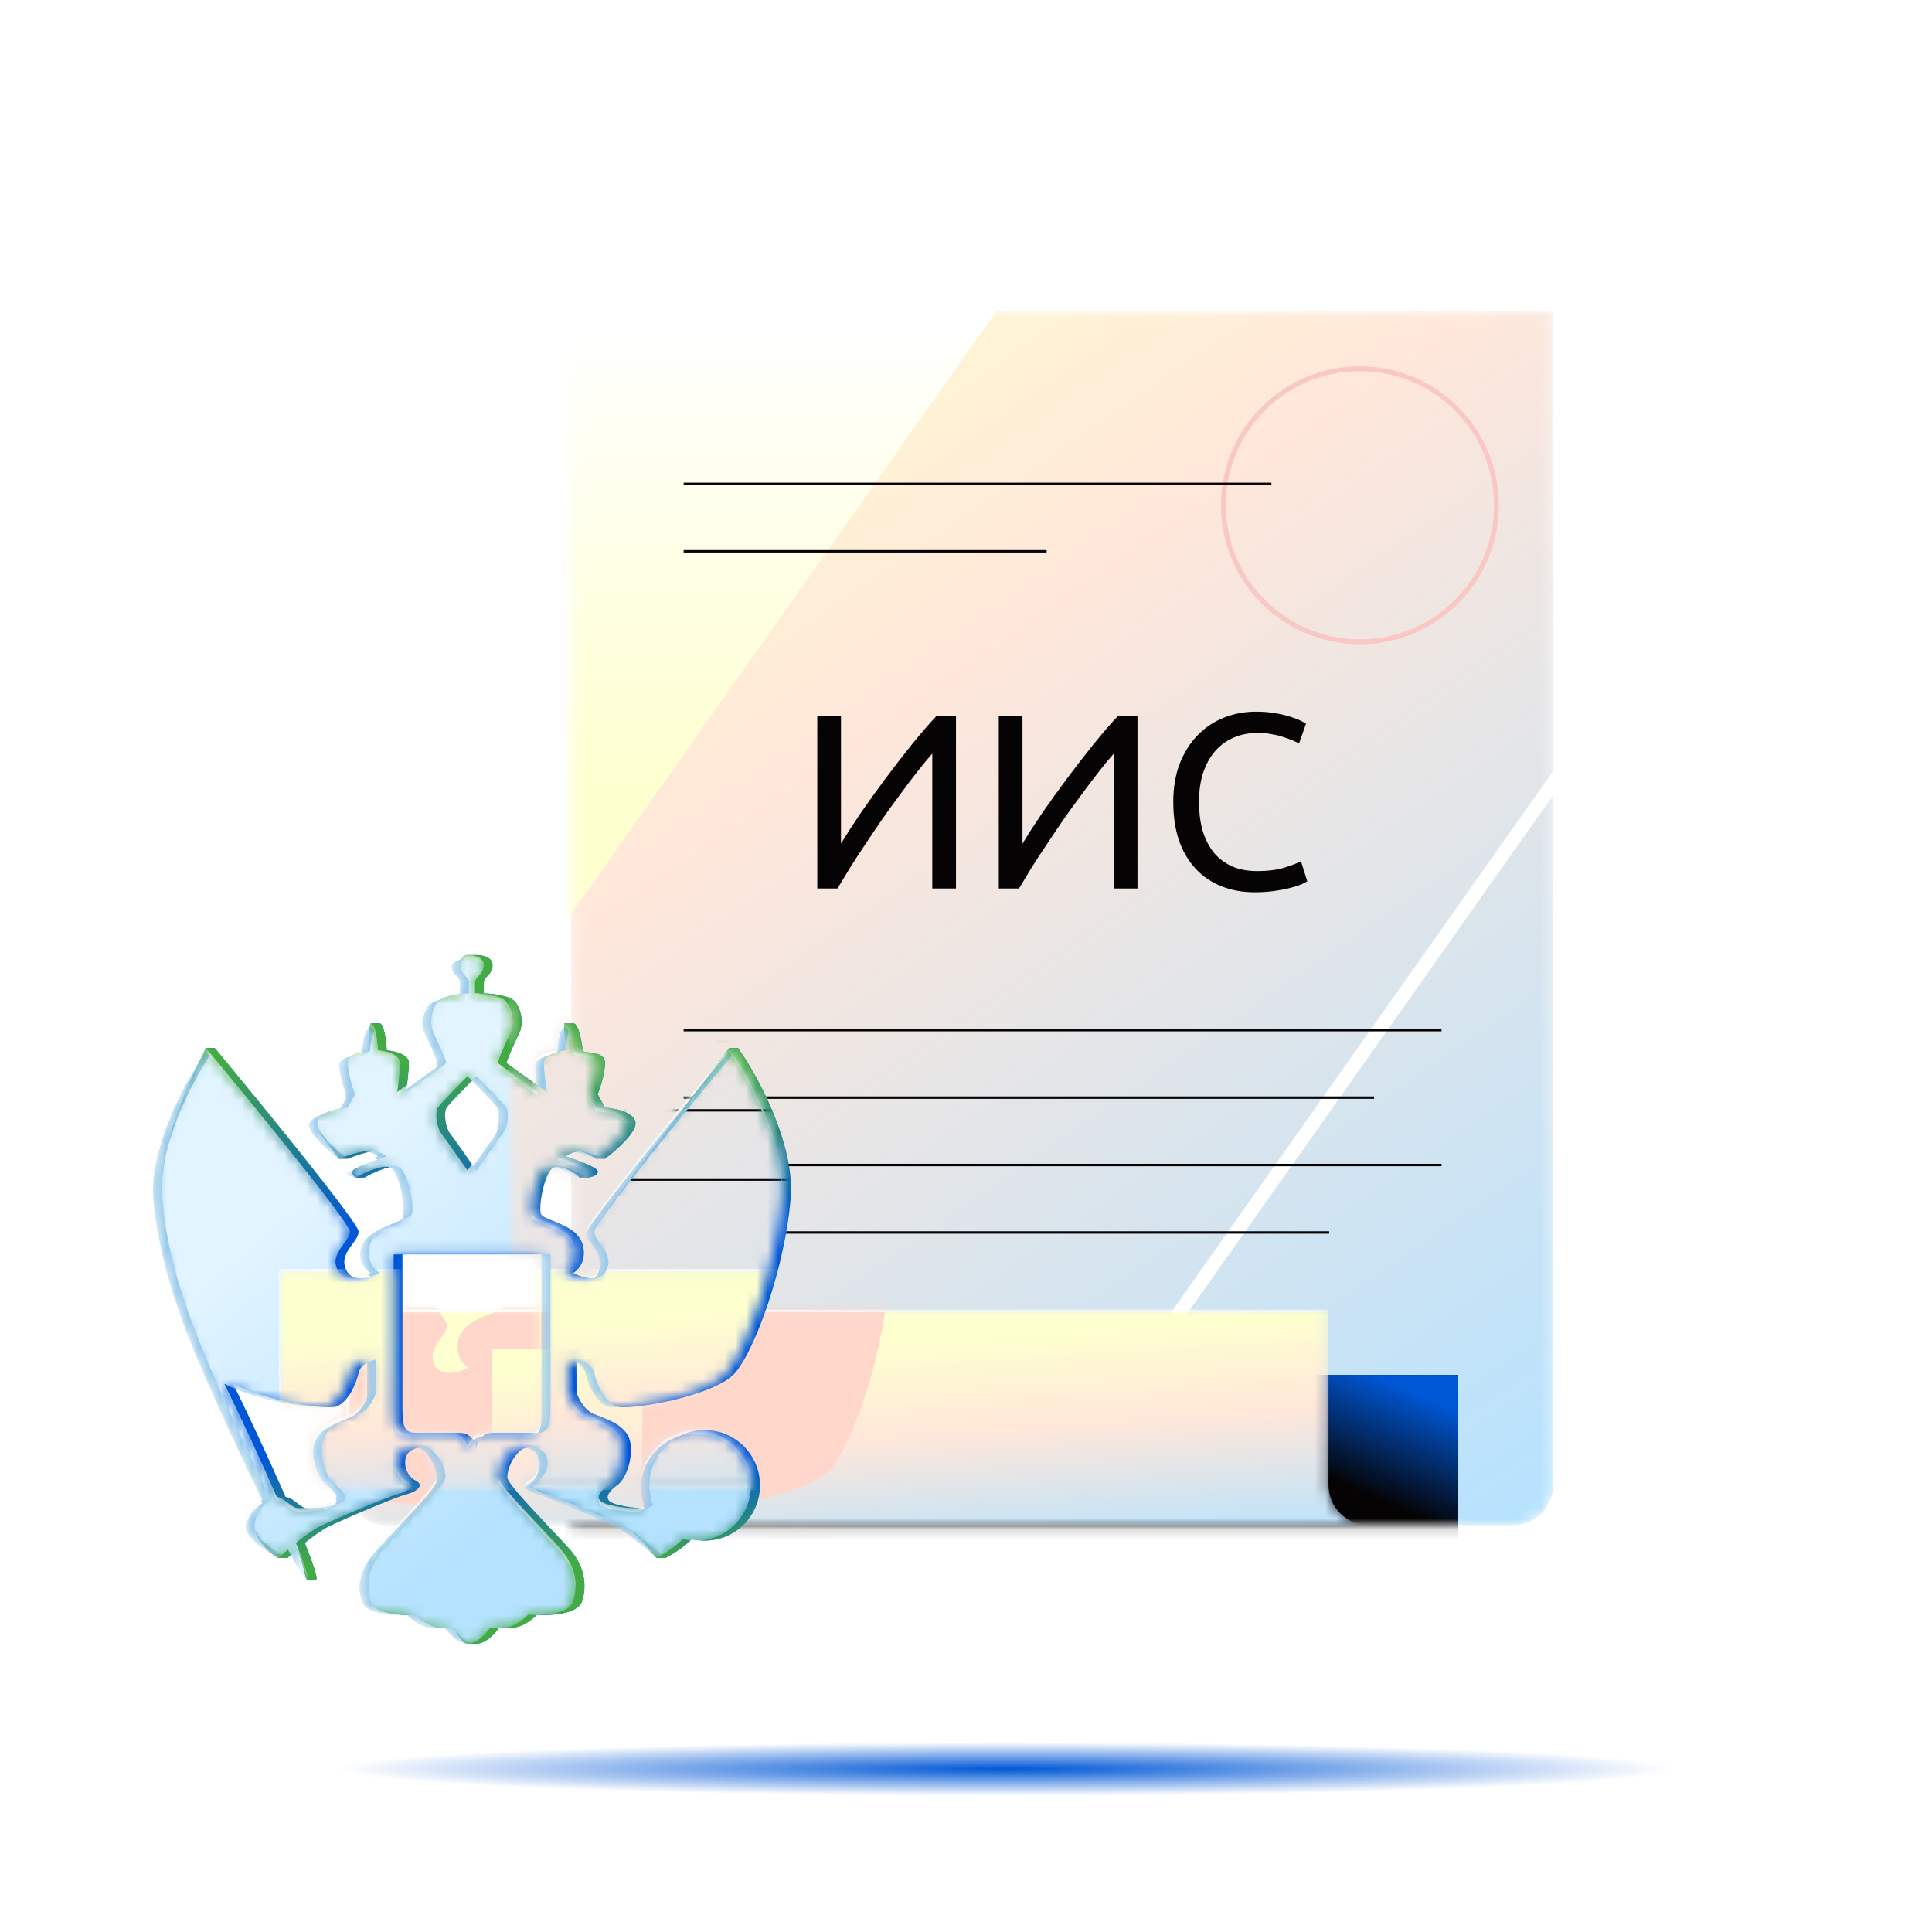
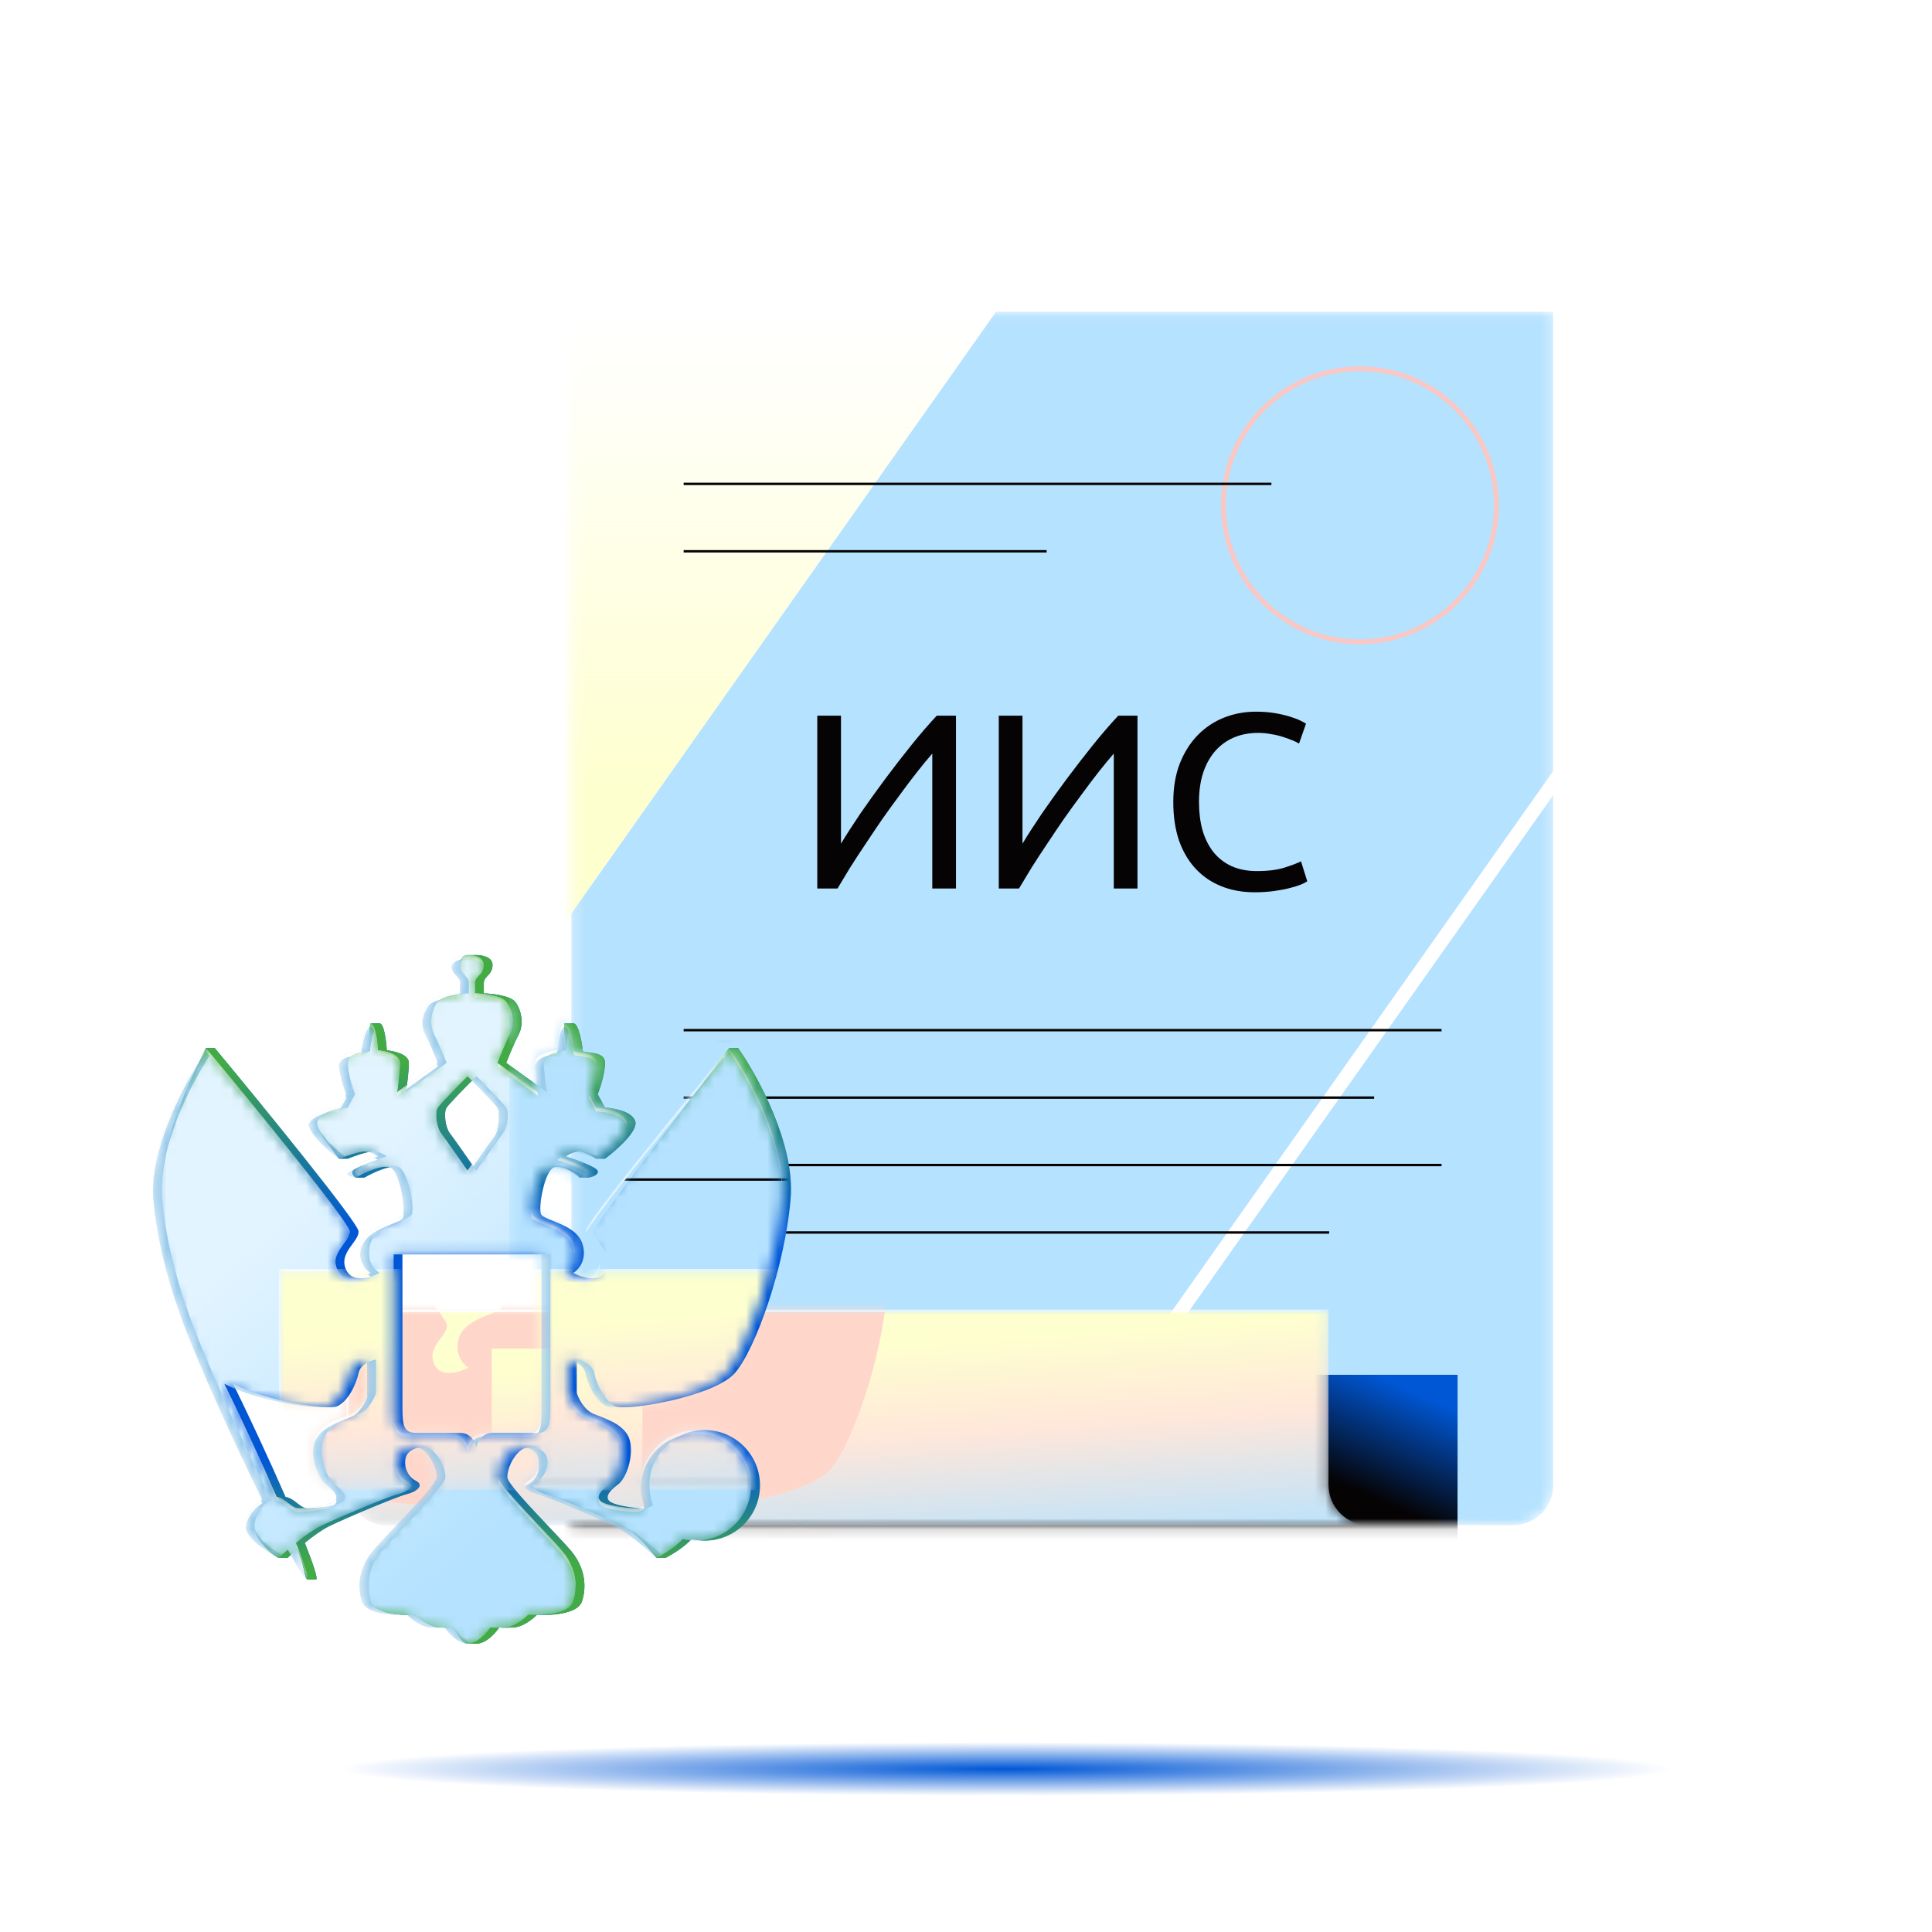
<svg xmlns="http://www.w3.org/2000/svg" width="180" height="180" viewBox="0 0 180 180" fill="none">
  <rect width="180" height="180" fill="white" />
  <mask id="mask0_30970_219345" style="mask-type:alpha" maskUnits="userSpaceOnUse" x="53" y="29" width="92" height="114">
    <path d="M53.224 29.043H144.714V138.346C144.714 140.42 143.034 142.1 140.96 142.1H53.224V29.043Z" fill="white" />
  </mask>
  <g mask="url(#mask0_30970_219345)">
    <path d="M53.224 29.043H144.714V138.346C144.714 140.42 143.034 142.1 140.96 142.1H53.224V29.043Z" fill="#B5E2FF" />
-     <path d="M53.224 29.043H144.714V138.346C144.714 140.42 143.034 142.1 140.96 142.1H53.224V29.043Z" fill="url(#paint0_linear_30970_219345)" />
+     <path d="M53.224 29.043V138.346C144.714 140.42 143.034 142.1 140.96 142.1H53.224V29.043Z" fill="url(#paint0_linear_30970_219345)" />
    <path d="M39.776 104.154H-21.499L60.222 -11.602H121.497L39.776 104.154Z" fill="white" />
    <path d="M39.776 104.154H-21.499L60.222 -11.602H121.497L39.776 104.154Z" fill="url(#paint1_linear_30970_219345)" />
    <path d="M84.857 158.869H83.264L164.985 43.113H166.578L84.857 158.869Z" fill="white" />
    <path d="M44.305 128.094H135.795V144.422C135.795 146.495 137.476 148.176 139.549 148.176H146.266H48.059C45.985 148.176 44.305 146.495 44.305 144.422V128.094Z" fill="#050304" />
    <path d="M44.305 128.094H135.795V144.422C135.795 146.495 137.476 148.176 139.549 148.176H146.266H48.059C45.985 148.176 44.305 146.495 44.305 144.422V128.094Z" fill="url(#paint2_linear_30970_219345)" />
    <circle cx="126.699" cy="47.075" r="12.72" stroke="#F9C7C4" stroke-width="0.45" />
    <path d="M63.694 45.082H118.453" stroke="#050304" stroke-width="0.225" />
    <path d="M63.694 95.977H134.306" stroke="#050304" stroke-width="0.225" />
    <path d="M63.694 102.262H128.023" stroke="#050304" stroke-width="0.225" />
    <path d="M63.694 108.543H134.306" stroke="#050304" stroke-width="0.225" />
    <path d="M63.694 114.828H123.835" stroke="#050304" stroke-width="0.225" />
    <path d="M63.694 51.363H97.512" stroke="#050304" stroke-width="0.225" />
    <path d="M76.144 82.783V66.677H78.353V78.6C78.848 77.779 79.453 76.841 80.165 75.787C80.894 74.734 81.661 73.665 82.466 72.58C83.288 71.48 84.109 70.419 84.93 69.396C85.767 68.358 86.549 67.451 87.278 66.677H89.067V82.783H86.859V70.209C86.425 70.705 85.953 71.278 85.441 71.929C84.93 72.58 84.403 73.277 83.861 74.021C83.319 74.749 82.769 75.509 82.211 76.299C81.668 77.089 81.142 77.871 80.63 78.646C80.119 79.406 79.639 80.141 79.189 80.854C78.755 81.567 78.368 82.21 78.027 82.783H76.144Z" fill="#050304" />
    <path d="M93.054 82.783V66.677H95.262V78.6C95.758 77.779 96.362 76.841 97.075 75.787C97.803 74.734 98.57 73.665 99.376 72.58C100.197 71.48 101.018 70.419 101.84 69.396C102.676 68.358 103.459 67.451 104.187 66.677H105.977V82.783H103.769V70.209C103.335 70.705 102.862 71.278 102.351 71.929C101.84 72.58 101.313 73.277 100.771 74.021C100.228 74.749 99.678 75.509 99.12 76.299C98.578 77.089 98.051 77.871 97.54 78.646C97.028 79.406 96.548 80.141 96.099 80.854C95.665 81.567 95.278 82.21 94.937 82.783H93.054Z" fill="#050304" />
    <path d="M116.89 83.132C115.759 83.132 114.728 82.946 113.799 82.574C112.869 82.202 112.071 81.66 111.405 80.947C110.738 80.234 110.219 79.359 109.848 78.321C109.491 77.267 109.313 76.066 109.313 74.718C109.313 73.37 109.514 72.177 109.917 71.139C110.336 70.085 110.893 69.202 111.591 68.49C112.288 67.777 113.101 67.234 114.031 66.862C114.961 66.491 115.952 66.305 117.006 66.305C117.672 66.305 118.269 66.351 118.796 66.444C119.338 66.537 119.803 66.646 120.19 66.769C120.593 66.894 120.919 67.017 121.166 67.141C121.414 67.265 121.585 67.358 121.678 67.42L121.027 69.28C120.888 69.187 120.686 69.086 120.423 68.978C120.159 68.869 119.857 68.761 119.516 68.652C119.191 68.544 118.827 68.459 118.424 68.397C118.037 68.319 117.641 68.28 117.239 68.28C116.386 68.28 115.619 68.427 114.938 68.722C114.256 69.016 113.675 69.442 113.194 70C112.714 70.558 112.342 71.24 112.079 72.046C111.831 72.836 111.707 73.727 111.707 74.718C111.707 75.679 111.815 76.555 112.032 77.345C112.265 78.135 112.606 78.817 113.055 79.39C113.504 79.948 114.062 80.382 114.728 80.692C115.41 81.001 116.2 81.156 117.099 81.156C118.137 81.156 118.997 81.048 119.679 80.831C120.361 80.614 120.872 80.42 121.213 80.25L121.794 82.109C121.686 82.187 121.492 82.288 121.213 82.412C120.934 82.52 120.585 82.629 120.167 82.737C119.749 82.845 119.261 82.938 118.703 83.016C118.145 83.093 117.541 83.132 116.89 83.132Z" fill="#050304" />
  </g>
  <mask id="mask1_30970_219345" style="mask-type:alpha" maskUnits="userSpaceOnUse" x="32" y="122" width="103" height="21">
    <path d="M32.28 122.016H123.771V138.344C123.771 140.417 125.452 142.098 127.525 142.098H134.242H36.034C33.961 142.098 32.28 140.417 32.28 138.344V122.016Z" fill="white" />
  </mask>
  <g mask="url(#mask1_30970_219345)">
    <path d="M32.28 122.016H123.771V138.344C123.771 140.417 125.452 142.098 127.525 142.098H134.242H36.034C33.961 142.098 32.28 140.417 32.28 138.344V122.016Z" fill="#B5E2FF" />
    <path d="M32.28 122.016H123.771V138.344C123.771 140.417 125.452 142.098 127.525 142.098H134.242H36.034C33.961 142.098 32.28 140.417 32.28 138.344V122.016Z" fill="url(#paint3_linear_30970_219345)" />
    <path fill-rule="evenodd" clip-rule="evenodd" d="M52.831 162.596L52.849 162.596C53.781 162.57 54.666 161.56 54.995 161.052C55.087 161.07 55.491 161.096 56.374 161.052C57.256 161.008 58.216 160.225 58.586 159.839C59.843 159.931 62.456 159.806 62.854 158.57C63.35 157.026 63.047 155.316 61.889 153.883C61.493 153.393 60.656 152.506 59.724 151.52L59.722 151.518C57.928 149.619 55.785 147.35 55.767 146.824C55.74 146.024 56.291 144.811 57.063 144.232C57.835 143.653 59.214 144.06 59.49 144.811C59.765 145.562 59.49 146.658 58.586 147.127C57.681 147.596 58.586 148.203 59.49 148.423C60.394 148.644 65.252 150.684 66.824 151.456C68.082 152.074 69.977 153.717 70.767 154.462C71.448 154.109 72.569 153.412 73.264 152.664C73.66 152.759 74.073 152.809 74.497 152.809C77.394 152.809 79.742 150.461 79.742 147.564C79.742 144.667 77.394 142.319 74.497 142.319C71.6 142.319 69.252 144.667 69.252 147.564C69.252 148.227 69.375 148.86 69.599 149.444C69.37 149.61 69.139 149.738 68.865 149.747C68.01 149.774 65.776 149.498 65.39 149.002C65.004 148.506 65.721 147.899 66.3 147.458C66.879 147.017 67.679 145.362 67.459 143.625C67.258 142.05 65.562 141.404 64.364 140.948C64.24 140.901 64.122 140.856 64.012 140.813C63.063 140.438 62.514 139.315 62.357 138.8V135.629C62.844 135.721 63.857 136.103 64.012 136.897C64.205 137.89 64.977 139.599 66.052 140.068C67.127 140.537 75.418 139.158 77.375 136.897C79.333 134.636 82.128 126.778 82.651 120.325C83.071 115.164 79.499 108.671 77.661 106.07C73.12 111.53 64.034 122.653 64.012 123.469C64.001 123.864 64.288 124.256 64.602 124.681C65.096 125.354 65.653 126.112 65.197 127.109C64.602 128.41 62.835 127.853 62.026 127.412C62.504 127.136 63.35 126.204 62.908 124.682C62.551 123.449 61.117 122.876 60.077 122.461C59.512 122.235 59.063 122.056 58.966 121.842C58.69 121.235 59.241 118.037 60.069 117.458C60.73 116.995 62.605 117.871 63.46 118.368C63.8 118.313 64.453 118.109 64.343 117.734C64.232 117.359 62.293 116.658 61.337 116.355C61.493 116.217 61.949 115.93 62.523 115.886C63.096 115.842 64.434 116.327 65.032 116.575C66.126 115.767 68.23 113.918 67.899 112.991C67.569 112.064 65.85 111.759 65.032 111.723L64.343 110.454C64.572 109.875 65.032 108.469 65.032 107.476C65.032 106.669 64.134 106.562 63.506 106.487C63.168 106.447 62.908 106.416 62.908 106.29C62.908 105.932 62.578 103.726 62.026 103.726C61.585 103.726 61.383 105.436 61.337 106.29C60.638 106.346 59.241 106.66 59.241 107.476C59.241 108.292 59.425 109.673 59.517 110.261L55.657 107.476C55.886 106.888 56.445 105.524 56.842 104.774C57.339 103.836 57.118 102.485 56.539 101.713C56.076 101.096 54.342 100.904 53.533 100.886V99.893C53.533 99.774 53.561 99.673 53.605 99.582C53.672 99.446 53.777 99.334 53.889 99.215C54.113 98.976 54.361 98.712 54.361 98.184C54.361 97.421 53.352 97.241 52.831 97.246C52.309 97.241 51.301 97.421 51.301 98.184C51.301 98.397 51.341 98.567 51.404 98.709C51.497 98.921 51.639 99.072 51.773 99.215C51.959 99.413 52.128 99.594 52.128 99.893V100.886C51.32 100.904 49.586 101.096 49.123 101.713C48.544 102.485 48.323 103.836 48.82 104.774C49.217 105.524 49.776 106.888 50.005 107.476L46.145 110.261C46.237 109.673 46.421 108.292 46.421 107.476C46.421 106.66 45.024 106.346 44.325 106.29C44.279 105.436 44.077 103.726 43.636 103.726C43.084 103.726 42.753 105.932 42.753 106.29C42.753 106.416 42.494 106.447 42.156 106.487C41.528 106.562 40.63 106.669 40.63 107.476C40.63 108.469 41.09 109.875 41.319 110.454L40.63 111.723C39.812 111.759 38.093 112.064 37.763 112.991C37.431 113.918 39.536 115.767 40.63 116.575C41.228 116.327 42.566 115.842 43.139 115.886C43.713 115.93 44.169 116.217 44.325 116.355C43.369 116.658 41.43 117.359 41.319 117.734C41.209 118.109 41.862 118.313 42.202 118.368C43.056 117.871 44.931 116.995 45.593 117.458C46.421 118.037 46.972 121.235 46.696 121.842C46.599 122.056 46.15 122.235 45.585 122.461C44.545 122.876 43.111 123.449 42.753 124.682C42.312 126.204 43.158 127.136 43.636 127.412C42.827 127.853 41.06 128.41 40.465 127.109C40.009 126.112 40.566 125.354 41.06 124.681C41.373 124.256 41.661 123.864 41.65 123.469C41.628 122.653 32.542 111.53 28.001 106.07C26.163 108.671 22.591 115.164 23.011 120.325C23.296 123.847 24.283 127.788 25.438 131.008C26.136 133.145 28.171 137.963 30.742 143.487C31.651 145.439 32.535 147.284 33.351 148.937C32.486 149.421 31.799 150.423 31.779 151.456C31.757 152.559 33.847 153.919 34.895 154.462C35.116 154.253 35.424 153.974 35.781 153.667C36.781 155.51 37.461 156.58 37.624 156.504C37.795 156.425 37.376 155.119 36.547 153.027C37.316 152.406 38.167 151.785 38.838 151.456C40.41 150.684 45.268 148.644 46.172 148.423C47.076 148.203 47.981 147.596 47.076 147.127C46.172 146.658 45.897 145.562 46.172 144.811C46.448 144.06 47.827 143.653 48.599 144.232C49.371 144.811 49.922 146.024 49.895 146.824C49.877 147.35 47.734 149.619 45.94 151.518L45.938 151.52C45.006 152.506 44.169 153.393 43.773 153.883C42.615 155.316 42.312 157.026 42.808 158.57C43.205 159.806 45.819 159.931 47.076 159.839C47.446 160.225 48.406 161.008 49.288 161.052C49.822 161.079 50.181 161.08 50.401 161.072C50.545 161.067 50.63 161.059 50.667 161.052C50.996 161.56 51.881 162.57 52.813 162.596L52.831 162.596ZM34.718 148.663C35.17 148.746 35.504 149.009 35.816 149.255C36.132 149.503 36.425 149.735 36.797 149.747C37.652 149.774 39.886 149.498 40.272 149.002C40.658 148.506 39.941 147.899 39.361 147.458C38.783 147.017 37.983 145.362 38.203 143.625C38.404 142.05 40.1 141.404 41.298 140.948L41.308 140.945C41.428 140.899 41.542 140.855 41.65 140.813C42.599 140.438 43.148 139.315 43.305 138.8V135.629C42.817 135.721 41.805 136.103 41.65 136.897C41.457 137.89 40.685 139.599 39.61 140.068C38.707 140.462 32.776 139.553 29.738 137.914C30.483 139.434 31.28 141.101 32.097 142.856C33.06 144.925 33.948 146.896 34.718 148.663ZM52.831 143.959C52.723 143.448 52.295 142.591 51.275 142.591H47.076C45.922 142.591 45.814 141.806 45.814 140.234V125.647H59.848V140.234C59.848 141.806 59.74 142.591 58.586 142.591H54.387C53.367 142.591 52.939 143.448 52.831 143.959ZM52.831 108.735C51.978 109.588 50.246 111.35 50.005 111.723C49.702 112.191 49.895 113.625 50.309 114.149C50.637 114.565 52.115 116.678 52.831 117.708C53.547 116.678 55.025 114.565 55.353 114.149C55.767 113.625 55.96 112.191 55.657 111.723C55.416 111.35 53.684 109.588 52.831 108.735Z" fill="#FFD7CA" />
    <path d="M123.771 122.016H32.28V131.627C32.28 134.237 32.679 136.59 34.258 138.423C32.792 136.622 32.469 134.356 32.469 131.853V122.241H123.771V122.016Z" fill="white" />
    <path d="M126.304 138.456C127.788 140.28 129.874 141.595 132.259 142.098H134.242C131.068 142.098 128.224 140.686 126.304 138.456Z" fill="white" />
  </g>
  <g filter="url(#filter0_f_30970_219345)">
    <ellipse cx="72.35" cy="2.497" rx="72.35" ry="2.497" transform="matrix(1 0 0 -1 21.3 167.309)" fill="url(#paint4_radial_30970_219345)" />
  </g>
  <path fill-rule="evenodd" clip-rule="evenodd" d="M44.385 153.14L44.403 153.14C45.318 153.114 46.187 152.123 46.51 151.624C46.6 151.642 46.997 151.667 47.864 151.624C48.73 151.581 49.672 150.812 50.035 150.433C51.269 150.523 53.836 150.4 54.225 149.188C54.713 147.672 54.415 145.993 53.278 144.585C52.889 144.104 52.067 143.234 51.153 142.266L51.151 142.264C49.389 140.399 47.286 138.172 47.268 137.655C47.241 136.87 47.782 135.679 48.54 135.11C49.298 134.542 50.652 134.942 50.923 135.679C51.193 136.416 50.923 137.493 50.035 137.953C49.147 138.413 50.035 139.009 50.923 139.225C51.81 139.442 56.581 141.445 58.124 142.203C59.219 142.741 60.489 144.297 61.167 145.154H61.995C62.663 144.808 63.764 144.123 64.447 143.389C64.835 143.482 65.24 143.531 65.657 143.531C68.501 143.531 70.806 141.226 70.806 138.382C70.806 135.538 68.501 133.232 65.657 133.232C62.813 133.232 60.507 135.538 60.507 138.382C60.507 139.032 60.628 139.655 60.848 140.228C60.623 140.391 60.396 140.516 60.127 140.525C59.288 140.552 57.095 140.281 56.716 139.794C56.337 139.307 57.041 138.711 57.609 138.278C58.178 137.845 58.963 136.22 58.746 134.515C58.55 132.968 56.884 132.335 55.708 131.887C55.587 131.841 55.471 131.797 55.362 131.754C54.431 131.386 53.891 130.283 53.738 129.777V126.664C54.216 126.755 55.211 127.13 55.362 127.91C55.552 128.884 56.31 130.563 57.366 131.023C58.421 131.483 66.56 130.129 68.482 127.91C70.404 125.69 73.148 117.974 73.662 111.64C74.074 106.572 70.567 100.198 68.763 97.644H67.945C63.517 103.586 55.383 113.949 55.362 114.726C55.352 115.114 55.634 115.498 55.941 115.916C56.427 116.577 56.974 117.321 56.526 118.299C55.942 119.577 54.207 119.03 53.413 118.597C53.882 118.326 54.712 117.411 54.279 115.917C53.928 114.707 52.52 114.144 51.499 113.736C50.944 113.514 50.504 113.338 50.408 113.129C50.138 112.533 50.679 109.393 51.491 108.824C52.085 108.408 53.546 109.176 53.996 109.718H54.821C55.155 109.664 55.795 109.463 55.687 109.095C55.579 108.727 53.675 108.039 52.736 107.741C52.89 107.606 53.337 107.325 53.9 107.281C54.351 107.247 55.026 107.602 55.54 107.958H56.364C57.438 107.164 59.504 105.349 59.179 104.439C58.854 103.529 57.167 103.23 56.364 103.194L55.687 101.948C55.913 101.38 56.364 99.999 56.364 99.025C56.364 98.232 55.482 98.127 54.865 98.053C54.534 98.014 54.279 97.984 54.279 97.861C54.279 97.509 53.954 95.343 53.413 95.343C53.319 95.343 52.587 95.343 52.587 95.343C52.456 95.876 52.772 97.203 52.736 97.861C52.05 97.915 50.679 98.223 50.679 99.025C50.679 99.826 50.859 101.181 50.95 101.759L47.16 99.025C47.385 98.447 47.934 97.108 48.324 96.372C48.811 95.451 48.594 94.125 48.026 93.367C47.571 92.76 45.869 92.573 45.075 92.555V91.58C45.075 91.463 45.102 91.364 45.145 91.275C45.211 91.141 45.314 91.03 45.424 90.914C45.644 90.679 45.887 90.42 45.887 89.902C45.887 89.152 44.897 88.976 44.385 88.981C44.252 88.98 43.495 88.981 43.495 88.981C43.006 89.067 42.883 89.347 42.883 89.902C42.883 90.111 42.923 90.277 42.984 90.417C43.075 90.625 43.215 90.774 43.347 90.914C43.529 91.108 43.696 91.286 43.696 91.58V92.555C42.902 92.573 41.2 92.76 40.745 93.367C40.176 94.125 39.96 95.451 40.447 96.372C40.837 97.108 41.386 98.447 41.611 99.025L37.821 101.759C37.911 101.181 38.092 99.826 38.092 99.025C38.092 98.223 36.72 97.915 36.034 97.861C35.989 97.021 35.791 95.343 35.358 95.343H34.532C34.299 95.846 34.491 97.559 34.491 97.861C34.491 97.984 34.236 98.014 33.905 98.053C33.289 98.127 32.407 98.232 32.407 99.025C32.407 99.999 32.858 101.38 33.084 101.948L32.407 103.194C31.604 103.23 29.916 103.529 29.591 104.439C29.29 105.283 30.878 106.909 31.586 107.958H32.407C32.993 107.714 34.307 107.238 34.87 107.281C35.433 107.325 35.881 107.606 36.034 107.741C35.096 108.039 33.146 108.759 32.89 109.06C32.718 109.262 32.905 109.547 33.119 109.718H33.95C34.789 109.23 36.63 108.37 37.28 108.824C38.092 109.393 38.633 112.533 38.362 113.129C38.267 113.338 37.826 113.514 37.271 113.736C36.25 114.144 34.842 114.707 34.491 115.917C34.058 117.411 34.888 118.326 35.358 118.597C34.563 119.03 32.829 119.577 32.244 118.299C31.797 117.321 32.344 116.577 32.829 115.916C33.136 115.498 33.419 115.114 33.408 114.726C33.387 113.925 24.466 103.004 20.008 97.644H19.183C17.736 100.587 14.715 106.797 15.108 111.64C15.389 115.097 16.357 118.966 17.491 122.128C18.177 124.226 20.175 128.956 22.699 134.379C23.591 136.296 24.459 138.107 25.26 139.73C24.411 140.205 23.737 141.189 23.717 142.203C23.697 143.176 24.878 144.539 25.96 145.154H26.776C26.993 144.949 27.296 144.675 27.645 144.374C28.399 145.763 28.317 146.83 28.613 147.159C28.613 147.159 29.419 147.176 29.456 147.159C29.623 147.081 29.212 145.799 28.398 143.745C29.153 143.136 29.989 142.526 30.647 142.203C32.19 141.445 36.96 139.442 37.848 139.225C38.736 139.009 39.623 138.413 38.736 137.953C37.848 137.493 37.577 136.416 37.848 135.679C38.119 134.942 39.472 134.542 40.23 135.11C40.988 135.679 41.53 136.87 41.502 137.655C41.485 138.172 39.381 140.399 37.62 142.264L37.618 142.266C36.703 143.234 35.881 144.104 35.493 144.585C34.356 145.993 34.058 147.672 34.545 149.188C34.935 150.4 37.501 150.523 38.736 150.433C39.099 150.812 40.041 151.581 40.907 151.624C41.431 151.65 41.783 151.651 42 151.644C42.141 151.639 42.225 151.631 42.261 151.624C42.584 152.123 42.974 153.14 43.607 153.14L44.385 153.14ZM26.603 139.461C27.047 139.542 27.374 139.8 27.681 140.042C27.99 140.286 28.279 140.513 28.644 140.525C29.483 140.552 31.676 140.281 32.055 139.794C32.434 139.307 31.73 138.711 31.161 138.278C30.593 137.845 29.808 136.22 30.024 134.515C30.221 132.968 31.886 132.335 33.063 131.887L33.072 131.883C33.19 131.839 33.303 131.796 33.408 131.754C34.34 131.386 34.879 130.283 35.033 129.777V126.664C34.554 126.755 33.56 127.13 33.408 127.91C33.219 128.884 32.461 130.563 31.405 131.023C30.519 131.409 24.696 130.517 21.713 128.908C22.445 130.4 23.227 132.037 24.029 133.76C24.974 135.791 25.846 137.726 26.603 139.461ZM44.385 134.843C44.279 134.341 43.859 133.499 42.857 133.499H38.736C37.602 133.499 37.496 132.728 37.496 131.185V116.865H51.274V131.185C51.274 132.728 51.168 133.499 50.035 133.499H45.913C44.911 133.499 44.492 134.341 44.385 134.843ZM44.385 100.261C43.547 101.098 41.848 102.828 41.611 103.194C41.313 103.654 41.503 105.062 41.909 105.576C42.231 105.984 43.682 108.058 44.385 109.07C45.088 108.058 46.54 105.984 46.862 105.576C47.268 105.062 47.457 103.654 47.16 103.194C46.923 102.828 45.223 101.098 44.385 100.261Z" fill="#0057D6" />
  <path fill-rule="evenodd" clip-rule="evenodd" d="M44.385 153.14L44.403 153.14C45.318 153.114 46.187 152.123 46.51 151.624C46.6 151.642 46.997 151.667 47.864 151.624C48.73 151.581 49.672 150.812 50.035 150.433C51.269 150.523 53.836 150.4 54.225 149.188C54.713 147.672 54.415 145.993 53.278 144.585C52.889 144.104 52.067 143.234 51.153 142.266L51.151 142.264C49.389 140.399 47.286 138.172 47.268 137.655C47.241 136.87 47.782 135.679 48.54 135.11C49.298 134.542 50.652 134.942 50.923 135.679C51.193 136.416 50.923 137.493 50.035 137.953C49.147 138.413 50.035 139.009 50.923 139.225C51.81 139.442 56.581 141.445 58.124 142.203C59.219 142.741 60.489 144.297 61.167 145.154H61.995C62.663 144.808 63.764 144.123 64.447 143.389C64.835 143.482 65.24 143.531 65.657 143.531C68.501 143.531 70.806 141.226 70.806 138.382C70.806 135.538 68.501 133.232 65.657 133.232C62.813 133.232 60.507 135.538 60.507 138.382C60.507 139.032 60.628 139.655 60.848 140.228C60.623 140.391 60.396 140.516 60.127 140.525C59.288 140.552 57.095 140.281 56.716 139.794C56.337 139.307 57.041 138.711 57.609 138.278C58.178 137.845 58.963 136.22 58.746 134.515C58.55 132.968 56.884 132.335 55.708 131.887C55.587 131.841 55.471 131.797 55.362 131.754C54.431 131.386 53.891 130.283 53.738 129.777V126.664C54.216 126.755 55.211 127.13 55.362 127.91C55.552 128.884 56.31 130.563 57.366 131.023C58.421 131.483 66.56 130.129 68.482 127.91C70.404 125.69 73.148 117.974 73.662 111.64C74.074 106.572 70.567 100.198 68.763 97.644H67.945C63.517 103.586 55.383 113.949 55.362 114.726C55.352 115.114 55.634 115.498 55.941 115.916C56.427 116.577 56.974 117.321 56.526 118.299C55.942 119.577 54.207 119.03 53.413 118.597C53.882 118.326 54.712 117.411 54.279 115.917C53.928 114.707 52.52 114.144 51.499 113.736C50.944 113.514 50.504 113.338 50.408 113.129C50.138 112.533 50.679 109.393 51.491 108.824C52.085 108.408 53.546 109.176 53.996 109.718H54.821C55.155 109.664 55.795 109.463 55.687 109.095C55.579 108.727 53.675 108.039 52.736 107.741C52.89 107.606 53.337 107.325 53.9 107.281C54.351 107.247 55.026 107.602 55.54 107.958H56.364C57.438 107.164 59.504 105.349 59.179 104.439C58.854 103.529 57.167 103.23 56.364 103.194L55.687 101.948C55.913 101.38 56.364 99.999 56.364 99.025C56.364 98.232 55.482 98.127 54.865 98.053C54.534 98.014 54.279 97.984 54.279 97.861C54.279 97.509 53.954 95.343 53.413 95.343C53.319 95.343 52.587 95.343 52.587 95.343C52.456 95.876 52.772 97.203 52.736 97.861C52.05 97.915 50.679 98.223 50.679 99.025C50.679 99.826 50.859 101.181 50.95 101.759L47.16 99.025C47.385 98.447 47.934 97.108 48.324 96.372C48.811 95.451 48.594 94.125 48.026 93.367C47.571 92.76 45.869 92.573 45.075 92.555V91.58C45.075 91.463 45.102 91.364 45.145 91.275C45.211 91.141 45.314 91.03 45.424 90.914C45.644 90.679 45.887 90.42 45.887 89.902C45.887 89.152 44.897 88.976 44.385 88.981C44.252 88.98 43.495 88.981 43.495 88.981C43.006 89.067 42.883 89.347 42.883 89.902C42.883 90.111 42.923 90.277 42.984 90.417C43.075 90.625 43.215 90.774 43.347 90.914C43.529 91.108 43.696 91.286 43.696 91.58V92.555C42.902 92.573 41.2 92.76 40.745 93.367C40.176 94.125 39.96 95.451 40.447 96.372C40.837 97.108 41.386 98.447 41.611 99.025L37.821 101.759C37.911 101.181 38.092 99.826 38.092 99.025C38.092 98.223 36.72 97.915 36.034 97.861C35.989 97.021 35.791 95.343 35.358 95.343H34.532C34.299 95.846 34.491 97.559 34.491 97.861C34.491 97.984 34.236 98.014 33.905 98.053C33.289 98.127 32.407 98.232 32.407 99.025C32.407 99.999 32.858 101.38 33.084 101.948L32.407 103.194C31.604 103.23 29.916 103.529 29.591 104.439C29.29 105.283 30.878 106.909 31.586 107.958H32.407C32.993 107.714 34.307 107.238 34.87 107.281C35.433 107.325 35.881 107.606 36.034 107.741C35.096 108.039 33.146 108.759 32.89 109.06C32.718 109.262 32.905 109.547 33.119 109.718H33.95C34.789 109.23 36.63 108.37 37.28 108.824C38.092 109.393 38.633 112.533 38.362 113.129C38.267 113.338 37.826 113.514 37.271 113.736C36.25 114.144 34.842 114.707 34.491 115.917C34.058 117.411 34.888 118.326 35.358 118.597C34.563 119.03 32.829 119.577 32.244 118.299C31.797 117.321 32.344 116.577 32.829 115.916C33.136 115.498 33.419 115.114 33.408 114.726C33.387 113.925 24.466 103.004 20.008 97.644H19.183C17.736 100.587 14.715 106.797 15.108 111.64C15.389 115.097 16.357 118.966 17.491 122.128C18.177 124.226 20.175 128.956 22.699 134.379C23.591 136.296 24.459 138.107 25.26 139.73C24.411 140.205 23.737 141.189 23.717 142.203C23.697 143.176 24.878 144.539 25.96 145.154H26.776C26.993 144.949 27.296 144.675 27.645 144.374C28.399 145.763 28.317 146.83 28.613 147.159C28.613 147.159 29.419 147.176 29.456 147.159C29.623 147.081 29.212 145.799 28.398 143.745C29.153 143.136 29.989 142.526 30.647 142.203C32.19 141.445 36.96 139.442 37.848 139.225C38.736 139.009 39.623 138.413 38.736 137.953C37.848 137.493 37.577 136.416 37.848 135.679C38.119 134.942 39.472 134.542 40.23 135.11C40.988 135.679 41.53 136.87 41.502 137.655C41.485 138.172 39.381 140.399 37.62 142.264L37.618 142.266C36.703 143.234 35.881 144.104 35.493 144.585C34.356 145.993 34.058 147.672 34.545 149.188C34.935 150.4 37.501 150.523 38.736 150.433C39.099 150.812 40.041 151.581 40.907 151.624C41.431 151.65 41.783 151.651 42 151.644C42.141 151.639 42.225 151.631 42.261 151.624C42.584 152.123 42.974 153.14 43.607 153.14L44.385 153.14ZM26.603 139.461C27.047 139.542 27.374 139.8 27.681 140.042C27.99 140.286 28.279 140.513 28.644 140.525C29.483 140.552 31.676 140.281 32.055 139.794C32.434 139.307 31.73 138.711 31.161 138.278C30.593 137.845 29.808 136.22 30.024 134.515C30.221 132.968 31.886 132.335 33.063 131.887L33.072 131.883C33.19 131.839 33.303 131.796 33.408 131.754C34.34 131.386 34.879 130.283 35.033 129.777V126.664C34.554 126.755 33.56 127.13 33.408 127.91C33.219 128.884 32.461 130.563 31.405 131.023C30.519 131.409 24.696 130.517 21.713 128.908C22.445 130.4 23.227 132.037 24.029 133.76C24.974 135.791 25.846 137.726 26.603 139.461ZM44.385 134.843C44.279 134.341 43.859 133.499 42.857 133.499H38.736C37.602 133.499 37.496 132.728 37.496 131.185V116.865H51.274V131.185C51.274 132.728 51.168 133.499 50.035 133.499H45.913C44.911 133.499 44.492 134.341 44.385 134.843ZM44.385 100.261C43.547 101.098 41.848 102.828 41.611 103.194C41.313 103.654 41.503 105.062 41.909 105.576C42.231 105.984 43.682 108.058 44.385 109.07C45.088 108.058 46.54 105.984 46.862 105.576C47.268 105.062 47.457 103.654 47.16 103.194C46.923 102.828 45.223 101.098 44.385 100.261Z" fill="url(#paint5_linear_30970_219345)" />
  <path fill-rule="evenodd" clip-rule="evenodd" d="M44.385 153.14L44.403 153.14C45.318 153.114 46.187 152.123 46.51 151.624C46.6 151.642 46.997 151.667 47.864 151.624C48.73 151.581 49.672 150.812 50.035 150.433C51.269 150.523 53.836 150.4 54.225 149.188C54.713 147.672 54.415 145.993 53.278 144.585C52.889 144.104 52.067 143.234 51.153 142.266L51.151 142.264C49.389 140.399 47.286 138.172 47.268 137.655C47.241 136.87 47.782 135.679 48.54 135.11C49.298 134.542 50.652 134.942 50.923 135.679C51.193 136.416 50.923 137.493 50.035 137.953C49.147 138.413 50.035 139.009 50.923 139.225C51.81 139.442 56.581 141.445 58.124 142.203C59.219 142.741 60.489 144.297 61.167 145.154H61.995C62.663 144.808 63.764 144.123 64.447 143.389C64.835 143.482 65.24 143.531 65.657 143.531C68.501 143.531 70.806 141.226 70.806 138.382C70.806 135.538 68.501 133.232 65.657 133.232C62.813 133.232 60.507 135.538 60.507 138.382C60.507 139.032 60.628 139.655 60.848 140.228C60.623 140.391 60.396 140.516 60.127 140.525C59.288 140.552 57.095 140.281 56.716 139.794C56.337 139.307 57.041 138.711 57.609 138.278C58.178 137.845 58.963 136.22 58.746 134.515C58.55 132.968 56.884 132.335 55.708 131.887C55.587 131.841 55.471 131.797 55.362 131.754C54.431 131.386 53.891 130.283 53.738 129.777V126.664C54.216 126.755 55.211 127.13 55.362 127.91C55.552 128.884 56.31 130.563 57.366 131.023C58.421 131.483 66.56 130.129 68.482 127.91C70.404 125.69 73.148 117.974 73.662 111.64C74.074 106.572 70.567 100.198 68.763 97.644H67.945C63.517 103.586 55.383 113.949 55.362 114.726C55.352 115.114 55.634 115.498 55.941 115.916C56.427 116.577 56.974 117.321 56.526 118.299C55.942 119.577 54.207 119.03 53.413 118.597C53.882 118.326 54.712 117.411 54.279 115.917C53.928 114.707 52.52 114.144 51.499 113.736C50.944 113.514 50.504 113.338 50.408 113.129C50.138 112.533 50.679 109.393 51.491 108.824C52.085 108.408 53.546 109.176 53.996 109.718H54.821C55.155 109.664 55.795 109.463 55.687 109.095C55.579 108.727 53.675 108.039 52.736 107.741C52.89 107.606 53.337 107.325 53.9 107.281C54.351 107.247 55.026 107.602 55.54 107.958H56.364C57.438 107.164 59.504 105.349 59.179 104.439C58.854 103.529 57.167 103.23 56.364 103.194L55.687 101.948C55.913 101.38 56.364 99.999 56.364 99.025C56.364 98.232 55.482 98.127 54.865 98.053C54.534 98.014 54.279 97.984 54.279 97.861C54.279 97.509 53.954 95.343 53.413 95.343C53.319 95.343 52.587 95.343 52.587 95.343C52.456 95.876 52.772 97.203 52.736 97.861C52.05 97.915 50.679 98.223 50.679 99.025C50.679 99.826 50.859 101.181 50.95 101.759L47.16 99.025C47.385 98.447 47.934 97.108 48.324 96.372C48.811 95.451 48.594 94.125 48.026 93.367C47.571 92.76 45.869 92.573 45.075 92.555V91.58C45.075 91.463 45.102 91.364 45.145 91.275C45.211 91.141 45.314 91.03 45.424 90.914C45.644 90.679 45.887 90.42 45.887 89.902C45.887 89.152 44.897 88.976 44.385 88.981C44.252 88.98 43.495 88.981 43.495 88.981C43.006 89.067 42.883 89.347 42.883 89.902C42.883 90.111 42.923 90.277 42.984 90.417C43.075 90.625 43.215 90.774 43.347 90.914C43.529 91.108 43.696 91.286 43.696 91.58V92.555C42.902 92.573 41.2 92.76 40.745 93.367C40.176 94.125 39.96 95.451 40.447 96.372C40.837 97.108 41.386 98.447 41.611 99.025L37.821 101.759C37.911 101.181 38.092 99.826 38.092 99.025C38.092 98.223 36.72 97.915 36.034 97.861C35.989 97.021 35.791 95.343 35.358 95.343H34.532C34.299 95.846 34.491 97.559 34.491 97.861C34.491 97.984 34.236 98.014 33.905 98.053C33.289 98.127 32.407 98.232 32.407 99.025C32.407 99.999 32.858 101.38 33.084 101.948L32.407 103.194C31.604 103.23 29.916 103.529 29.591 104.439C29.29 105.283 30.878 106.909 31.586 107.958H32.407C32.993 107.714 34.307 107.238 34.87 107.281C35.433 107.325 35.881 107.606 36.034 107.741C35.096 108.039 33.146 108.759 32.89 109.06C32.718 109.262 32.905 109.547 33.119 109.718H33.95C34.789 109.23 36.63 108.37 37.28 108.824C38.092 109.393 38.633 112.533 38.362 113.129C38.267 113.338 37.826 113.514 37.271 113.736C36.25 114.144 34.842 114.707 34.491 115.917C34.058 117.411 34.888 118.326 35.358 118.597C34.563 119.03 32.829 119.577 32.244 118.299C31.797 117.321 32.344 116.577 32.829 115.916C33.136 115.498 33.419 115.114 33.408 114.726C33.387 113.925 24.466 103.004 20.008 97.644H19.183C17.736 100.587 14.715 106.797 15.108 111.64C15.389 115.097 16.357 118.966 17.491 122.128C18.177 124.226 20.175 128.956 22.699 134.379C23.591 136.296 24.459 138.107 25.26 139.73C24.411 140.205 23.737 141.189 23.717 142.203C23.697 143.176 24.878 144.539 25.96 145.154H26.776C26.993 144.949 27.296 144.675 27.645 144.374C28.399 145.763 28.317 146.83 28.613 147.159C28.613 147.159 29.419 147.176 29.456 147.159C29.623 147.081 29.212 145.799 28.398 143.745C29.153 143.136 29.989 142.526 30.647 142.203C32.19 141.445 36.96 139.442 37.848 139.225C38.736 139.009 39.623 138.413 38.736 137.953C37.848 137.493 37.577 136.416 37.848 135.679C38.119 134.942 39.472 134.542 40.23 135.11C40.988 135.679 41.53 136.87 41.502 137.655C41.485 138.172 39.381 140.399 37.62 142.264L37.618 142.266C36.703 143.234 35.881 144.104 35.493 144.585C34.356 145.993 34.058 147.672 34.545 149.188C34.935 150.4 37.501 150.523 38.736 150.433C39.099 150.812 40.041 151.581 40.907 151.624C41.431 151.65 41.783 151.651 42 151.644C42.141 151.639 42.225 151.631 42.261 151.624C42.584 152.123 42.974 153.14 43.607 153.14L44.385 153.14ZM26.603 139.461C27.047 139.542 27.374 139.8 27.681 140.042C27.99 140.286 28.279 140.513 28.644 140.525C29.483 140.552 31.676 140.281 32.055 139.794C32.434 139.307 31.73 138.711 31.161 138.278C30.593 137.845 29.808 136.22 30.024 134.515C30.221 132.968 31.886 132.335 33.063 131.887L33.072 131.883C33.19 131.839 33.303 131.796 33.408 131.754C34.34 131.386 34.879 130.283 35.033 129.777V126.664C34.554 126.755 33.56 127.13 33.408 127.91C33.219 128.884 32.461 130.563 31.405 131.023C30.519 131.409 24.696 130.517 21.713 128.908C22.445 130.4 23.227 132.037 24.029 133.76C24.974 135.791 25.846 137.726 26.603 139.461ZM44.385 134.843C44.279 134.341 43.859 133.499 42.857 133.499H38.736C37.602 133.499 37.496 132.728 37.496 131.185V116.865H51.274V131.185C51.274 132.728 51.168 133.499 50.035 133.499H45.913C44.911 133.499 44.492 134.341 44.385 134.843ZM44.385 100.261C43.547 101.098 41.848 102.828 41.611 103.194C41.313 103.654 41.503 105.062 41.909 105.576C42.231 105.984 43.682 108.058 44.385 109.07C45.088 108.058 46.54 105.984 46.862 105.576C47.268 105.062 47.457 103.654 47.16 103.194C46.923 102.828 45.223 101.098 44.385 100.261Z" fill="url(#paint6_linear_30970_219345)" />
  <mask id="mask2_30970_219345" style="mask-type:alpha" maskUnits="userSpaceOnUse" x="14" y="88" width="59" height="66">
    <path fill-rule="evenodd" clip-rule="evenodd" d="M43.558 153.139L43.576 153.139C44.491 153.114 45.36 152.122 45.683 151.623C45.773 151.642 46.17 151.667 47.037 151.623C47.903 151.58 48.845 150.811 49.208 150.432C50.443 150.523 53.009 150.4 53.398 149.187C53.886 147.671 53.588 145.993 52.451 144.585C52.062 144.104 51.24 143.234 50.326 142.265L50.324 142.263C48.563 140.399 46.459 138.171 46.441 137.655C46.414 136.87 46.956 135.679 47.713 135.11C48.471 134.541 49.825 134.942 50.096 135.679C50.366 136.415 50.096 137.492 49.208 137.952C48.32 138.413 49.208 139.008 50.096 139.225C50.983 139.441 55.754 141.445 57.297 142.203C58.531 142.809 60.392 144.422 61.168 145.153C61.836 144.807 62.937 144.122 63.62 143.388C64.008 143.481 64.413 143.531 64.83 143.531C67.674 143.531 69.979 141.225 69.979 138.381C69.979 135.537 67.674 133.232 64.83 133.232C61.986 133.232 59.68 135.537 59.68 138.381C59.68 139.032 59.801 139.654 60.021 140.227C59.796 140.39 59.569 140.516 59.3 140.524C58.461 140.551 56.268 140.281 55.889 139.793C55.51 139.306 56.214 138.71 56.782 138.277C57.351 137.844 58.136 136.22 57.919 134.514C57.723 132.968 56.057 132.334 54.881 131.886C54.76 131.84 54.644 131.796 54.535 131.753C53.604 131.385 53.065 130.282 52.911 129.777V126.664C53.389 126.754 54.384 127.129 54.535 127.909C54.725 128.884 55.483 130.562 56.539 131.022C57.594 131.482 65.733 130.129 67.655 127.909C69.577 125.689 72.321 117.974 72.835 111.639C73.247 106.572 69.74 100.197 67.936 97.644C63.478 103.004 54.557 113.924 54.535 114.725C54.525 115.114 54.807 115.498 55.114 115.916C55.6 116.576 56.147 117.321 55.699 118.299C55.115 119.577 53.38 119.03 52.586 118.597C53.055 118.326 53.886 117.411 53.452 115.917C53.102 114.706 51.694 114.144 50.672 113.736C50.117 113.514 49.677 113.338 49.581 113.128C49.311 112.533 49.852 109.392 50.664 108.824C51.314 108.369 53.155 109.23 53.994 109.717C54.328 109.663 54.968 109.463 54.86 109.095C54.752 108.727 52.848 108.039 51.909 107.741C52.063 107.606 52.51 107.324 53.074 107.281C53.636 107.238 54.95 107.714 55.537 107.958C56.611 107.164 58.677 105.348 58.352 104.438C58.027 103.529 56.34 103.229 55.537 103.193L54.86 101.948C55.086 101.379 55.537 99.999 55.537 99.024C55.537 98.232 54.655 98.126 54.038 98.053C53.707 98.013 53.452 97.983 53.452 97.86C53.452 97.508 53.127 95.343 52.586 95.343C52.153 95.343 51.955 97.021 51.909 97.86C51.224 97.914 49.852 98.223 49.852 99.024C49.852 99.825 50.032 101.181 50.123 101.758L46.333 99.024C46.558 98.447 47.107 97.108 47.497 96.371C47.984 95.451 47.767 94.124 47.199 93.366C46.744 92.76 45.042 92.572 44.248 92.554V91.579C44.248 91.462 44.275 91.363 44.318 91.274C44.384 91.141 44.487 91.03 44.597 90.913C44.817 90.678 45.06 90.419 45.06 89.901C45.06 89.152 44.07 88.976 43.558 88.981C43.046 88.976 42.056 89.152 42.056 89.901C42.056 90.11 42.096 90.277 42.157 90.417C42.248 90.624 42.388 90.773 42.52 90.913C42.702 91.108 42.869 91.285 42.869 91.579V92.554C42.075 92.572 40.373 92.76 39.918 93.366C39.349 94.124 39.133 95.451 39.62 96.371C40.01 97.108 40.559 98.447 40.784 99.024L36.994 101.758C37.084 101.181 37.265 99.825 37.265 99.024C37.265 98.223 35.893 97.914 35.208 97.86C35.162 97.021 34.964 95.343 34.531 95.343C33.989 95.343 33.664 97.508 33.664 97.86C33.664 97.983 33.41 98.013 33.078 98.053C32.462 98.126 31.58 98.232 31.58 99.024C31.58 99.999 32.031 101.379 32.257 101.948L31.58 103.193C30.777 103.229 29.089 103.529 28.765 104.438C28.44 105.348 30.506 107.164 31.58 107.958C32.166 107.714 33.48 107.238 34.043 107.281C34.606 107.324 35.054 107.606 35.208 107.741C34.269 108.039 32.365 108.727 32.257 109.095C32.148 109.463 32.789 109.663 33.123 109.717C33.962 109.23 35.803 108.369 36.453 108.824C37.265 109.392 37.806 112.533 37.536 113.128C37.44 113.338 36.999 113.514 36.444 113.736C35.423 114.144 34.015 114.706 33.664 115.917C33.231 117.411 34.062 118.326 34.531 118.597C33.736 119.03 32.002 119.577 31.417 118.299C30.97 117.321 31.517 116.576 32.002 115.916C32.309 115.498 32.592 115.114 32.581 114.725C32.56 113.924 23.639 103.004 19.181 97.644C17.376 100.197 13.87 106.572 14.281 111.639C14.562 115.097 15.53 118.965 16.665 122.127C17.35 124.225 19.348 128.956 21.872 134.378C22.764 136.295 23.632 138.106 24.433 139.729C23.584 140.204 22.91 141.188 22.89 142.203C22.868 143.286 24.92 144.621 25.949 145.153C26.166 144.949 26.469 144.675 26.819 144.373C27.8 146.183 28.468 147.233 28.629 147.158C28.796 147.081 28.385 145.799 27.571 143.745C28.326 143.135 29.162 142.526 29.82 142.203C31.363 141.445 36.133 139.441 37.021 139.225C37.909 139.008 38.797 138.413 37.909 137.952C37.021 137.492 36.75 136.415 37.021 135.679C37.292 134.942 38.645 134.541 39.403 135.11C40.161 135.679 40.703 136.87 40.676 137.655C40.658 138.171 38.554 140.399 36.793 142.263L36.791 142.265C35.876 143.234 35.054 144.104 34.666 144.585C33.529 145.993 33.231 147.671 33.718 149.187C34.108 150.4 36.674 150.523 37.909 150.432C38.272 150.811 39.214 151.58 40.08 151.623C40.604 151.65 40.957 151.651 41.173 151.644C41.315 151.639 41.398 151.631 41.434 151.623C41.757 152.122 42.625 153.114 43.541 153.139L43.558 153.139ZM25.776 139.46C26.22 139.542 26.547 139.8 26.854 140.042C27.163 140.285 27.452 140.512 27.817 140.524C28.656 140.551 30.849 140.281 31.228 139.793C31.607 139.306 30.903 138.71 30.334 138.277C29.766 137.844 28.981 136.22 29.197 134.514C29.394 132.968 31.059 132.334 32.236 131.886L32.245 131.883C32.363 131.838 32.476 131.795 32.581 131.753C33.513 131.385 34.052 130.282 34.206 129.777V126.664C33.727 126.754 32.733 127.129 32.581 127.909C32.392 128.884 31.634 130.562 30.578 131.022C29.692 131.409 23.869 130.517 20.886 128.907C21.618 130.399 22.4 132.036 23.202 133.759C24.148 135.791 25.019 137.725 25.776 139.46ZM43.558 134.842C43.452 134.34 43.033 133.499 42.03 133.499H37.909C36.775 133.499 36.669 132.728 36.669 131.185V116.864H50.447V131.185C50.447 132.728 50.342 133.499 49.208 133.499H45.086C44.084 133.499 43.665 134.34 43.558 134.842ZM43.558 100.26C42.721 101.097 41.021 102.828 40.784 103.193C40.486 103.653 40.676 105.061 41.082 105.576C41.404 105.984 42.855 108.058 43.558 109.069C44.261 108.058 45.713 105.984 46.035 105.576C46.441 105.061 46.63 103.653 46.333 103.193C46.096 102.828 44.396 101.097 43.558 100.26Z" fill="white" />
  </mask>
  <g mask="url(#mask2_30970_219345)">
    <path fill-rule="evenodd" clip-rule="evenodd" d="M43.558 153.139L43.576 153.139C44.491 153.114 45.36 152.122 45.683 151.623C45.773 151.642 46.17 151.667 47.037 151.623C47.903 151.58 48.845 150.811 49.208 150.432C50.443 150.523 53.009 150.4 53.398 149.187C53.886 147.671 53.588 145.993 52.451 144.585C52.062 144.104 51.24 143.234 50.326 142.265L50.324 142.263C48.563 140.399 46.459 138.171 46.441 137.655C46.414 136.87 46.956 135.679 47.713 135.11C48.471 134.541 49.825 134.942 50.096 135.679C50.366 136.415 50.096 137.492 49.208 137.952C48.32 138.413 49.208 139.008 50.096 139.225C50.983 139.441 55.754 141.445 57.297 142.203C58.531 142.809 60.392 144.422 61.168 145.153C61.836 144.807 62.937 144.122 63.62 143.388C64.008 143.481 64.413 143.531 64.83 143.531C67.674 143.531 69.979 141.225 69.979 138.381C69.979 135.537 67.674 133.232 64.83 133.232C61.986 133.232 59.68 135.537 59.68 138.381C59.68 139.032 59.801 139.654 60.021 140.227C59.796 140.39 59.569 140.516 59.3 140.524C58.461 140.551 56.268 140.281 55.889 139.793C55.51 139.306 56.214 138.71 56.782 138.277C57.351 137.844 58.136 136.22 57.919 134.514C57.723 132.968 56.057 132.334 54.881 131.886C54.76 131.84 54.644 131.796 54.535 131.753C53.604 131.385 53.065 130.282 52.911 129.777V126.664C53.389 126.754 54.384 127.129 54.535 127.909C54.725 128.884 55.483 130.562 56.539 131.022C57.594 131.482 65.733 130.129 67.655 127.909C69.577 125.689 72.321 117.974 72.835 111.639C73.247 106.572 69.74 100.197 67.936 97.644C63.478 103.004 54.557 113.924 54.535 114.725C54.525 115.114 54.807 115.498 55.114 115.916C55.6 116.576 56.147 117.321 55.699 118.299C55.115 119.577 53.38 119.03 52.586 118.597C53.055 118.326 53.886 117.411 53.452 115.917C53.102 114.706 51.694 114.144 50.672 113.736C50.117 113.514 49.677 113.338 49.581 113.128C49.311 112.533 49.852 109.392 50.664 108.824C51.314 108.369 53.155 109.23 53.994 109.717C54.328 109.663 54.968 109.463 54.86 109.095C54.752 108.727 52.848 108.039 51.909 107.741C52.063 107.606 52.51 107.324 53.074 107.281C53.636 107.238 54.95 107.714 55.537 107.958C56.611 107.164 58.677 105.348 58.352 104.438C58.027 103.529 56.34 103.229 55.537 103.193L54.86 101.948C55.086 101.379 55.537 99.999 55.537 99.024C55.537 98.232 54.655 98.126 54.038 98.053C53.707 98.013 53.452 97.983 53.452 97.86C53.452 97.508 53.127 95.343 52.586 95.343C52.153 95.343 51.955 97.021 51.909 97.86C51.224 97.914 49.852 98.223 49.852 99.024C49.852 99.825 50.032 101.181 50.123 101.758L46.333 99.024C46.558 98.447 47.107 97.108 47.497 96.371C47.984 95.451 47.767 94.124 47.199 93.366C46.744 92.76 45.042 92.572 44.248 92.554V91.579C44.248 91.462 44.275 91.363 44.318 91.274C44.384 91.141 44.487 91.03 44.597 90.913C44.817 90.678 45.06 90.419 45.06 89.901C45.06 89.152 44.07 88.976 43.558 88.981C43.046 88.976 42.056 89.152 42.056 89.901C42.056 90.11 42.096 90.277 42.157 90.417C42.248 90.624 42.388 90.773 42.52 90.913C42.702 91.108 42.869 91.285 42.869 91.579V92.554C42.075 92.572 40.373 92.76 39.918 93.366C39.349 94.124 39.133 95.451 39.62 96.371C40.01 97.108 40.559 98.447 40.784 99.024L36.994 101.758C37.084 101.181 37.265 99.825 37.265 99.024C37.265 98.223 35.893 97.914 35.208 97.86C35.162 97.021 34.964 95.343 34.531 95.343C33.989 95.343 33.664 97.508 33.664 97.86C33.664 97.983 33.41 98.013 33.078 98.053C32.462 98.126 31.58 98.232 31.58 99.024C31.58 99.999 32.031 101.379 32.257 101.948L31.58 103.193C30.777 103.229 29.089 103.529 28.765 104.438C28.44 105.348 30.506 107.164 31.58 107.958C32.166 107.714 33.48 107.238 34.043 107.281C34.606 107.324 35.054 107.606 35.208 107.741C34.269 108.039 32.365 108.727 32.257 109.095C32.148 109.463 32.789 109.663 33.123 109.717C33.962 109.23 35.803 108.369 36.453 108.824C37.265 109.392 37.806 112.533 37.536 113.128C37.44 113.338 36.999 113.514 36.444 113.736C35.423 114.144 34.015 114.706 33.664 115.917C33.231 117.411 34.062 118.326 34.531 118.597C33.736 119.03 32.002 119.577 31.417 118.299C30.97 117.321 31.517 116.576 32.002 115.916C32.309 115.498 32.592 115.114 32.581 114.725C32.56 113.924 23.639 103.004 19.181 97.644C17.376 100.197 13.87 106.572 14.281 111.639C14.562 115.097 15.53 118.965 16.665 122.127C17.35 124.225 19.348 128.956 21.872 134.378C22.764 136.295 23.632 138.106 24.433 139.729C23.584 140.204 22.91 141.188 22.89 142.203C22.868 143.286 24.92 144.621 25.949 145.153C26.166 144.949 26.469 144.675 26.819 144.373C27.8 146.183 28.468 147.233 28.629 147.158C28.796 147.081 28.385 145.799 27.571 143.745C28.326 143.135 29.162 142.526 29.82 142.203C31.363 141.445 36.133 139.441 37.021 139.225C37.909 139.008 38.797 138.413 37.909 137.952C37.021 137.492 36.75 136.415 37.021 135.679C37.292 134.942 38.645 134.541 39.403 135.11C40.161 135.679 40.703 136.87 40.676 137.655C40.658 138.171 38.554 140.399 36.793 142.263L36.791 142.265C35.876 143.234 35.054 144.104 34.666 144.585C33.529 145.993 33.231 147.671 33.718 149.187C34.108 150.4 36.674 150.523 37.909 150.432C38.272 150.811 39.214 151.58 40.08 151.623C40.604 151.65 40.957 151.651 41.173 151.644C41.315 151.639 41.398 151.631 41.434 151.623C41.757 152.122 42.625 153.114 43.541 153.139L43.558 153.139ZM25.776 139.46C26.22 139.542 26.547 139.8 26.854 140.042C27.163 140.285 27.452 140.512 27.817 140.524C28.656 140.551 30.849 140.281 31.228 139.793C31.607 139.306 30.903 138.71 30.334 138.277C29.766 137.844 28.981 136.22 29.197 134.514C29.394 132.968 31.059 132.334 32.236 131.886L32.245 131.883C32.363 131.838 32.476 131.795 32.581 131.753C33.513 131.385 34.052 130.282 34.206 129.777V126.664C33.727 126.754 32.733 127.129 32.581 127.909C32.392 128.884 31.634 130.562 30.578 131.022C29.692 131.409 23.869 130.517 20.886 128.907C21.618 130.399 22.4 132.036 23.202 133.759C24.148 135.791 25.019 137.725 25.776 139.46ZM43.558 134.842C43.452 134.34 43.033 133.499 42.03 133.499H37.909C36.775 133.499 36.669 132.728 36.669 131.185V116.864H50.447V131.185C50.447 132.728 50.342 133.499 49.208 133.499H45.086C44.084 133.499 43.665 134.34 43.558 134.842ZM43.558 100.26C42.721 101.097 41.021 102.828 40.784 103.193C40.486 103.653 40.676 105.061 41.082 105.576C41.404 105.984 42.855 108.058 43.558 109.069C44.261 108.058 45.713 105.984 46.035 105.576C46.441 105.061 46.63 103.653 46.333 103.193C46.096 102.828 44.396 101.097 43.558 100.26Z" fill="#B5E2FF" />
    <path fill-rule="evenodd" clip-rule="evenodd" d="M43.558 153.139L43.576 153.139C44.491 153.114 45.36 152.122 45.683 151.623C45.773 151.642 46.17 151.667 47.037 151.623C47.903 151.58 48.845 150.811 49.208 150.432C50.443 150.523 53.009 150.4 53.398 149.187C53.886 147.671 53.588 145.993 52.451 144.585C52.062 144.104 51.24 143.234 50.326 142.265L50.324 142.263C48.563 140.399 46.459 138.171 46.441 137.655C46.414 136.87 46.956 135.679 47.713 135.11C48.471 134.541 49.825 134.942 50.096 135.679C50.366 136.415 50.096 137.492 49.208 137.952C48.32 138.413 49.208 139.008 50.096 139.225C50.983 139.441 55.754 141.445 57.297 142.203C58.531 142.809 60.392 144.422 61.168 145.153C61.836 144.807 62.937 144.122 63.62 143.388C64.008 143.481 64.413 143.531 64.83 143.531C67.674 143.531 69.979 141.225 69.979 138.381C69.979 135.537 67.674 133.232 64.83 133.232C61.986 133.232 59.68 135.537 59.68 138.381C59.68 139.032 59.801 139.654 60.021 140.227C59.796 140.39 59.569 140.516 59.3 140.524C58.461 140.551 56.268 140.281 55.889 139.793C55.51 139.306 56.214 138.71 56.782 138.277C57.351 137.844 58.136 136.22 57.919 134.514C57.723 132.968 56.057 132.334 54.881 131.886C54.76 131.84 54.644 131.796 54.535 131.753C53.604 131.385 53.065 130.282 52.911 129.777V126.664C53.389 126.754 54.384 127.129 54.535 127.909C54.725 128.884 55.483 130.562 56.539 131.022C57.594 131.482 65.733 130.129 67.655 127.909C69.577 125.689 72.321 117.974 72.835 111.639C73.247 106.572 69.74 100.197 67.936 97.644C63.478 103.004 54.557 113.924 54.535 114.725C54.525 115.114 54.807 115.498 55.114 115.916C55.6 116.576 56.147 117.321 55.699 118.299C55.115 119.577 53.38 119.03 52.586 118.597C53.055 118.326 53.886 117.411 53.452 115.917C53.102 114.706 51.694 114.144 50.672 113.736C50.117 113.514 49.677 113.338 49.581 113.128C49.311 112.533 49.852 109.392 50.664 108.824C51.314 108.369 53.155 109.23 53.994 109.717C54.328 109.663 54.968 109.463 54.86 109.095C54.752 108.727 52.848 108.039 51.909 107.741C52.063 107.606 52.51 107.324 53.074 107.281C53.636 107.238 54.95 107.714 55.537 107.958C56.611 107.164 58.677 105.348 58.352 104.438C58.027 103.529 56.34 103.229 55.537 103.193L54.86 101.948C55.086 101.379 55.537 99.999 55.537 99.024C55.537 98.232 54.655 98.126 54.038 98.053C53.707 98.013 53.452 97.983 53.452 97.86C53.452 97.508 53.127 95.343 52.586 95.343C52.153 95.343 51.955 97.021 51.909 97.86C51.224 97.914 49.852 98.223 49.852 99.024C49.852 99.825 50.032 101.181 50.123 101.758L46.333 99.024C46.558 98.447 47.107 97.108 47.497 96.371C47.984 95.451 47.767 94.124 47.199 93.366C46.744 92.76 45.042 92.572 44.248 92.554V91.579C44.248 91.462 44.275 91.363 44.318 91.274C44.384 91.141 44.487 91.03 44.597 90.913C44.817 90.678 45.06 90.419 45.06 89.901C45.06 89.152 44.07 88.976 43.558 88.981C43.046 88.976 42.056 89.152 42.056 89.901C42.056 90.11 42.096 90.277 42.157 90.417C42.248 90.624 42.388 90.773 42.52 90.913C42.702 91.108 42.869 91.285 42.869 91.579V92.554C42.075 92.572 40.373 92.76 39.918 93.366C39.349 94.124 39.133 95.451 39.62 96.371C40.01 97.108 40.559 98.447 40.784 99.024L36.994 101.758C37.084 101.181 37.265 99.825 37.265 99.024C37.265 98.223 35.893 97.914 35.208 97.86C35.162 97.021 34.964 95.343 34.531 95.343C33.989 95.343 33.664 97.508 33.664 97.86C33.664 97.983 33.41 98.013 33.078 98.053C32.462 98.126 31.58 98.232 31.58 99.024C31.58 99.999 32.031 101.379 32.257 101.948L31.58 103.193C30.777 103.229 29.089 103.529 28.765 104.438C28.44 105.348 30.506 107.164 31.58 107.958C32.166 107.714 33.48 107.238 34.043 107.281C34.606 107.324 35.054 107.606 35.208 107.741C34.269 108.039 32.365 108.727 32.257 109.095C32.148 109.463 32.789 109.663 33.123 109.717C33.962 109.23 35.803 108.369 36.453 108.824C37.265 109.392 37.806 112.533 37.536 113.128C37.44 113.338 36.999 113.514 36.444 113.736C35.423 114.144 34.015 114.706 33.664 115.917C33.231 117.411 34.062 118.326 34.531 118.597C33.736 119.03 32.002 119.577 31.417 118.299C30.97 117.321 31.517 116.576 32.002 115.916C32.309 115.498 32.592 115.114 32.581 114.725C32.56 113.924 23.639 103.004 19.181 97.644C17.376 100.197 13.87 106.572 14.281 111.639C14.562 115.097 15.53 118.965 16.665 122.127C17.35 124.225 19.348 128.956 21.872 134.378C22.764 136.295 23.632 138.106 24.433 139.729C23.584 140.204 22.91 141.188 22.89 142.203C22.868 143.286 24.92 144.621 25.949 145.153C26.166 144.949 26.469 144.675 26.819 144.373C27.8 146.183 28.468 147.233 28.629 147.158C28.796 147.081 28.385 145.799 27.571 143.745C28.326 143.135 29.162 142.526 29.82 142.203C31.363 141.445 36.133 139.441 37.021 139.225C37.909 139.008 38.797 138.413 37.909 137.952C37.021 137.492 36.75 136.415 37.021 135.679C37.292 134.942 38.645 134.541 39.403 135.11C40.161 135.679 40.703 136.87 40.676 137.655C40.658 138.171 38.554 140.399 36.793 142.263L36.791 142.265C35.876 143.234 35.054 144.104 34.666 144.585C33.529 145.993 33.231 147.671 33.718 149.187C34.108 150.4 36.674 150.523 37.909 150.432C38.272 150.811 39.214 151.58 40.08 151.623C40.604 151.65 40.957 151.651 41.173 151.644C41.315 151.639 41.398 151.631 41.434 151.623C41.757 152.122 42.625 153.114 43.541 153.139L43.558 153.139ZM25.776 139.46C26.22 139.542 26.547 139.8 26.854 140.042C27.163 140.285 27.452 140.512 27.817 140.524C28.656 140.551 30.849 140.281 31.228 139.793C31.607 139.306 30.903 138.71 30.334 138.277C29.766 137.844 28.981 136.22 29.197 134.514C29.394 132.968 31.059 132.334 32.236 131.886L32.245 131.883C32.363 131.838 32.476 131.795 32.581 131.753C33.513 131.385 34.052 130.282 34.206 129.777V126.664C33.727 126.754 32.733 127.129 32.581 127.909C32.392 128.884 31.634 130.562 30.578 131.022C29.692 131.409 23.869 130.517 20.886 128.907C21.618 130.399 22.4 132.036 23.202 133.759C24.148 135.791 25.019 137.725 25.776 139.46ZM43.558 134.842C43.452 134.34 43.033 133.499 42.03 133.499H37.909C36.775 133.499 36.669 132.728 36.669 131.185V116.864H50.447V131.185C50.447 132.728 50.342 133.499 49.208 133.499H45.086C44.084 133.499 43.665 134.34 43.558 134.842ZM43.558 100.26C42.721 101.097 41.021 102.828 40.784 103.193C40.486 103.653 40.676 105.061 41.082 105.576C41.404 105.984 42.855 108.058 43.558 109.069C44.261 108.058 45.713 105.984 46.035 105.576C46.441 105.061 46.63 103.653 46.333 103.193C46.096 102.828 44.396 101.097 43.558 100.26Z" fill="url(#paint7_linear_30970_219345)" />
    <g filter="url(#filter1_f_30970_219345)">
      <mask id="mask3_30970_219345" style="mask-type:alpha" maskUnits="userSpaceOnUse" x="47" y="21" width="95" height="117">
        <path d="M47.451 21.902H141.299V134.118C141.299 136.191 139.618 137.872 137.545 137.872H47.451V21.902Z" fill="white" />
      </mask>
      <g mask="url(#mask3_30970_219345)">
        <path d="M47.451 21.902H141.299V134.118C141.299 136.191 139.618 137.872 137.545 137.872H47.451V21.902Z" fill="#B5E2FF" />
-         <path d="M47.451 21.902H141.299V134.118C141.299 136.191 139.618 137.872 137.545 137.872H47.451V21.902Z" fill="url(#paint8_linear_30970_219345)" />
        <path d="M33.658 98.952H-29.196L54.63 -19.785H117.484L33.658 98.952Z" fill="white" />
        <path d="M33.658 98.952H-29.196L54.63 -19.785H117.484L33.658 98.952Z" fill="url(#paint9_linear_30970_219345)" />
        <path d="M38.302 123.504H132.149V140.35C132.149 142.423 133.83 144.104 135.903 144.104H142.889H42.056C39.983 144.104 38.302 142.423 38.302 140.35V123.504Z" fill="#050304" />
        <path d="M38.302 123.504H132.149V140.35C132.149 142.423 133.83 144.104 135.903 144.104H142.889H42.056C39.983 144.104 38.302 142.423 38.302 140.35V123.504Z" fill="url(#paint10_linear_30970_219345)" />
        <path d="M58.191 90.562H130.622" stroke="#050304" stroke-width="0.225" />
        <path d="M58.191 97.008H124.177" stroke="#050304" stroke-width="0.225" />
-         <path d="M58.191 103.449H130.622" stroke="#050304" stroke-width="0.225" />
        <path d="M58.191 109.895H119.881" stroke="#050304" stroke-width="0.225" />
      </g>
      <mask id="mask4_30970_219345" style="mask-type:alpha" maskUnits="userSpaceOnUse" x="25" y="118" width="106" height="21">
        <path d="M25.97 118.23H119.817V135.076C119.817 137.149 121.498 138.83 123.571 138.83H130.557H29.724C27.65 138.83 25.97 137.149 25.97 135.076V118.23Z" fill="white" />
      </mask>
      <g mask="url(#mask4_30970_219345)">
        <path d="M25.97 118.23H119.817V135.076C119.817 137.149 121.498 138.83 123.571 138.83H130.557H29.724C27.65 138.83 25.97 137.149 25.97 135.076V118.23Z" fill="#B5E2FF" />
        <path d="M25.97 118.23H119.817V135.076C119.817 137.149 121.498 138.83 123.571 138.83H130.557H29.724C27.65 138.83 25.97 137.149 25.97 135.076V118.23Z" fill="url(#paint11_linear_30970_219345)" />
        <path d="M119.817 118.23H25.97V128.09C25.97 130.766 26.379 133.18 27.998 135.061C26.495 133.213 26.163 130.889 26.163 128.321V118.462H119.817V118.23Z" fill="white" />
        <path d="M122.416 135.095C123.938 136.966 126.077 138.314 128.524 138.83H130.557C127.302 138.83 124.385 137.382 122.416 135.095Z" fill="white" />
      </g>
    </g>
    <g filter="url(#filter2_f_30970_219345)">
      <path d="M43.576 153.14H43.54C42.637 153.114 41.78 152.149 41.446 151.644C41.685 151.649 41.867 151.648 41.998 151.644C42.14 151.639 42.223 151.631 42.259 151.623C42.535 152.05 43.21 152.836 43.971 153.072C43.842 153.112 43.709 153.136 43.576 153.14Z" fill="#97CAEB" />
      <path d="M46.495 151.644C46.548 151.643 46.605 151.641 46.665 151.639C46.585 151.634 46.533 151.629 46.508 151.623C46.504 151.63 46.5 151.637 46.495 151.644Z" fill="#97CAEB" />
      <path d="M50.012 150.455C50.107 150.454 50.203 150.452 50.301 150.448C50.207 150.444 50.117 150.439 50.034 150.432C50.026 150.44 50.02 150.447 50.012 150.455Z" fill="#97CAEB" />
      <path d="M49.015 134.888C49.512 134.997 49.953 135.292 50.095 135.679C50.366 136.416 50.095 137.492 49.208 137.953C48.32 138.413 49.208 139.008 50.095 139.225C50.984 139.442 55.753 141.445 57.296 142.203C58.531 142.809 60.391 144.423 61.167 145.154C61.32 145.075 61.495 144.978 61.682 144.867C60.794 144.063 59.213 142.739 58.121 142.203C56.578 141.445 51.809 139.442 50.921 139.225C50.034 139.008 49.145 138.413 50.034 137.953C50.921 137.492 51.191 136.416 50.921 135.679C50.701 135.08 49.765 134.703 49.015 134.888Z" fill="#97CAEB" />
      <path d="M64.33 143.507C64.495 143.523 64.661 143.531 64.829 143.531C64.968 143.531 65.107 143.526 65.243 143.515C64.97 143.493 64.704 143.45 64.444 143.388C64.407 143.428 64.369 143.467 64.33 143.507Z" fill="#97CAEB" />
      <path d="M65.243 133.248C65.107 133.238 64.968 133.232 64.829 133.232C61.985 133.232 59.68 135.537 59.68 138.382C59.68 139.032 59.8 139.654 60.02 140.227C59.843 140.356 59.664 140.461 59.465 140.504C59.724 140.523 59.953 140.53 60.125 140.524C60.308 140.518 60.471 140.459 60.627 140.37C60.702 140.328 60.774 140.28 60.846 140.227C60.626 139.654 60.506 139.032 60.506 138.382C60.506 135.676 62.591 133.459 65.243 133.248Z" fill="#97CAEB" />
      <path d="M53.736 126.964C54.107 127.168 54.451 127.476 54.535 127.909C54.724 128.884 55.482 130.562 56.538 131.022C56.731 131.107 57.161 131.13 57.748 131.099C57.578 131.085 57.448 131.059 57.364 131.022C56.308 130.562 55.55 128.884 55.361 127.909C55.276 127.477 54.934 127.17 54.564 126.966C54.266 126.801 53.95 126.704 53.736 126.664V126.964Z" fill="#97CAEB" />
-       <path d="M68.307 98.189C68.177 97.992 68.052 97.81 67.935 97.644C63.477 103.004 54.557 113.924 54.535 114.726C54.525 115.114 54.807 115.498 55.114 115.916C55.599 116.576 56.147 117.321 55.699 118.299C55.492 118.751 55.142 118.974 54.74 119.056C55.45 119.168 56.183 119.045 56.524 118.299C56.972 117.321 56.425 116.576 55.94 115.916C55.632 115.498 55.35 115.114 55.361 114.726C55.381 113.951 63.727 103.71 68.307 98.189Z" fill="#97CAEB" />
      <path d="M51.642 108.748C52.44 108.907 53.437 109.394 53.994 109.717C54.143 109.693 54.352 109.64 54.529 109.556C53.684 109.104 52.308 108.518 51.642 108.748Z" fill="#97CAEB" />
      <path d="M53.589 107.329C54.226 107.453 55.091 107.773 55.537 107.958C55.624 107.893 55.718 107.822 55.816 107.745C55.171 107.51 54.322 107.248 53.898 107.281C53.79 107.289 53.687 107.306 53.589 107.329Z" fill="#97CAEB" />
      <path d="M53.032 95.871C52.908 95.561 52.758 95.343 52.586 95.343C52.153 95.343 51.954 97.021 51.909 97.86C51.223 97.914 49.852 98.223 49.852 99.024C49.852 99.594 49.943 100.444 50.028 101.095L50.948 101.758C50.857 101.181 50.677 99.826 50.677 99.024C50.677 98.223 52.049 97.914 52.734 97.86C52.764 97.321 52.855 96.436 53.032 95.871Z" fill="#97CAEB" />
      <path d="M43.971 89.011C43.468 89.088 42.882 89.325 42.882 89.901C42.882 89.989 42.889 90.069 42.901 90.143C42.919 90.246 42.947 90.336 42.983 90.417C43.074 90.624 43.213 90.773 43.344 90.913C43.527 91.108 43.694 91.285 43.694 91.58V92.554C42.9 92.572 41.198 92.76 40.743 93.366C40.174 94.124 39.958 95.451 40.445 96.371C40.835 97.108 41.384 98.447 41.609 99.024L37.819 101.758C37.845 101.591 37.879 101.359 37.913 101.095L40.784 99.024C40.66 98.707 40.438 98.16 40.199 97.609C40.003 97.157 39.795 96.703 39.62 96.371C39.132 95.451 39.349 94.124 39.917 93.366C40.373 92.76 42.074 92.572 42.869 92.554V91.58C42.869 91.285 42.702 91.108 42.519 90.913C42.388 90.773 42.248 90.624 42.157 90.417C42.121 90.334 42.092 90.241 42.075 90.136C42.063 90.064 42.056 89.986 42.056 89.901C42.056 89.152 43.046 88.976 43.558 88.981C43.676 88.979 43.82 88.988 43.971 89.011Z" fill="#97CAEB" />
      <path d="M34.909 95.871C34.811 95.557 34.685 95.343 34.531 95.343C33.989 95.343 33.664 97.508 33.664 97.86C33.664 97.983 33.409 98.013 33.078 98.053C32.461 98.127 31.579 98.232 31.579 99.024C31.579 99.999 32.031 101.38 32.256 101.948L31.579 103.193C30.777 103.229 29.089 103.529 28.764 104.438C28.439 105.348 30.506 107.164 31.579 107.958C31.725 107.897 31.914 107.823 32.126 107.745C31.012 106.875 29.291 105.275 29.59 104.438C29.915 103.529 31.602 103.229 32.405 103.193L33.081 101.948C32.856 101.38 32.405 99.999 32.405 99.024C32.405 98.232 33.286 98.127 33.903 98.053C34.234 98.013 34.489 97.983 34.489 97.86C34.489 97.62 34.641 96.536 34.909 95.871Z" fill="#97CAEB" />
      <path d="M34.353 107.329C34.502 107.364 34.639 107.414 34.758 107.467C34.97 107.562 35.127 107.671 35.207 107.741C34.269 108.039 32.365 108.727 32.256 109.095C32.148 109.463 32.789 109.663 33.123 109.717C33.21 109.667 33.307 109.613 33.413 109.556C33.193 109.452 33.021 109.299 33.081 109.095C33.154 108.849 34.029 108.46 34.882 108.14C35.304 107.981 35.721 107.84 36.032 107.741C35.879 107.606 35.432 107.324 34.869 107.281C34.733 107.271 34.554 107.29 34.353 107.329Z" fill="#97CAEB" />
      <path d="M36.303 108.749C36.358 108.768 36.408 108.793 36.452 108.824C37.264 109.392 37.806 112.533 37.535 113.128C37.487 113.233 37.354 113.329 37.164 113.427C36.972 113.525 36.723 113.625 36.445 113.736C35.422 114.144 34.015 114.706 33.664 115.917C33.231 117.411 34.061 118.326 34.531 118.597C34.201 118.776 33.709 118.976 33.205 119.056C33.938 119.203 34.843 118.876 35.356 118.597C34.887 118.326 34.056 117.411 34.489 115.917C34.841 114.706 36.248 114.144 37.27 113.736C37.825 113.514 38.265 113.338 38.36 113.128C38.631 112.533 38.09 109.392 37.277 108.824C37.059 108.671 36.707 108.669 36.303 108.749Z" fill="#97CAEB" />
      <path d="M19.635 98.189C19.479 98.002 19.327 97.82 19.181 97.644C17.376 100.197 13.869 106.572 14.281 111.639C14.562 115.097 15.53 118.965 16.664 122.128C17.35 124.225 19.348 128.956 21.872 134.378C22.764 136.295 23.632 138.106 24.433 139.729C23.583 140.204 22.91 141.188 22.889 142.203C22.868 143.286 24.919 144.621 25.949 145.154C26.039 145.069 26.143 144.973 26.259 144.867C25.182 144.231 23.696 143.125 23.715 142.203C23.735 141.188 24.409 140.204 25.259 139.729C24.457 138.106 23.589 136.295 22.697 134.378C20.173 128.956 18.175 124.225 17.489 122.128C16.356 118.965 15.387 115.097 15.107 111.639C14.722 106.901 17.762 101.021 19.635 98.189Z" fill="#97CAEB" />
      <path d="M27.087 144.865C27.921 146.371 28.483 147.226 28.628 147.158C28.747 147.103 28.575 146.444 28.175 145.332C28.01 145.043 27.833 144.722 27.644 144.373C27.47 144.523 27.307 144.666 27.161 144.798C27.136 144.82 27.112 144.843 27.087 144.865Z" fill="#97CAEB" />
      <path d="M38.925 134.888C39.099 134.931 39.261 135.003 39.403 135.11C40.161 135.679 40.703 136.87 40.675 137.655C40.658 138.171 38.554 140.399 36.79 142.265C35.876 143.234 35.054 144.104 34.666 144.585C33.528 145.993 33.231 147.671 33.718 149.187C34.082 150.318 36.337 150.501 37.64 150.448C36.374 150.398 34.838 150.103 34.544 149.187C34.056 147.671 34.353 145.993 35.491 144.585C35.88 144.104 36.701 143.234 37.616 142.265C39.38 140.399 41.483 138.171 41.501 137.655C41.528 136.87 40.986 135.679 40.228 135.11C39.869 134.84 39.374 134.789 38.925 134.888Z" fill="#97CAEB" />
      <path d="M37.929 150.455C38.308 150.841 39.231 151.581 40.08 151.623C40.604 151.65 40.956 151.651 41.173 151.644C41.212 151.642 41.247 151.641 41.277 151.639C41.163 151.635 41.04 151.63 40.905 151.623C40.039 151.58 39.097 150.811 38.733 150.432C38.504 150.449 38.228 150.458 37.929 150.455Z" fill="#97CAEB" />
      <path d="M28.477 140.504C28.53 140.516 28.585 140.522 28.642 140.524C29.481 140.551 31.674 140.281 32.053 139.793C32.432 139.306 31.728 138.711 31.16 138.278C30.591 137.844 29.806 136.22 30.022 134.515C30.219 132.968 31.884 132.334 33.061 131.886L33.07 131.883L33.243 131.817L33.406 131.753C34.338 131.385 34.877 130.282 35.031 129.777V126.664C34.818 126.704 34.502 126.801 34.206 126.964V129.777C34.052 130.282 33.512 131.385 32.581 131.753L32.404 131.822L32.245 131.883L32.235 131.886C31.059 132.334 29.394 132.968 29.197 134.515C28.981 136.22 29.766 137.844 30.334 138.278C30.903 138.711 31.607 139.306 31.227 139.793C30.927 140.181 29.479 140.431 28.477 140.504Z" fill="#97CAEB" />
      <path d="M30.198 131.098C28.801 131.216 24.75 130.559 21.956 129.409C21.874 129.24 21.792 129.073 21.711 128.907C24.043 130.165 28.109 130.985 30.198 131.098Z" fill="#97CAEB" />
      <path d="M50.447 116.864V131.185C50.447 132.728 50.341 133.499 49.208 133.499H50.034C51.166 133.499 51.272 132.728 51.272 131.185V116.864H50.447Z" fill="#97CAEB" />
      <path d="M45.911 133.499H45.086C44.575 133.499 44.214 133.719 43.97 134C44.204 134.27 44.331 134.597 44.383 134.843C44.49 134.34 44.909 133.499 45.911 133.499Z" fill="#97CAEB" />
      <path d="M43.97 108.477C44.123 108.696 44.264 108.898 44.383 109.069C45.086 108.058 46.537 105.984 46.859 105.576C47.022 105.37 47.15 105.023 47.226 104.65C47.34 104.088 47.336 103.47 47.157 103.193C46.921 102.828 45.221 101.097 44.383 100.26C44.262 100.382 44.122 100.522 43.971 100.675C44.859 101.571 46.131 102.881 46.332 103.193C46.63 103.654 46.441 105.061 46.034 105.576C45.766 105.915 44.72 107.403 43.97 108.477Z" fill="#97CAEB" />
    </g>
    <g filter="url(#filter3_f_30970_219345)">
-       <path d="M33.497 147.921C33.534 146.884 33.919 145.844 34.666 144.919C34.933 144.588 35.405 144.074 35.97 143.47C36.228 143.196 36.505 142.902 36.791 142.599C38.555 140.733 40.658 138.505 40.676 137.989C40.679 137.904 40.676 137.814 40.666 137.72C40.501 138.339 38.489 140.469 36.791 142.265C35.877 143.234 35.055 144.104 34.666 144.585C33.839 145.609 33.457 146.777 33.497 147.921Z" fill="white" />
      <path d="M36.929 136.438C36.869 137.117 37.181 137.909 37.909 138.287C38.072 138.371 38.173 138.461 38.227 138.552C38.338 138.353 38.273 138.141 37.909 137.953C37.298 137.636 36.979 137.027 36.929 136.438Z" fill="white" />
      <path d="M27.672 143.999C27.638 144.025 27.604 144.052 27.571 144.079C28.158 145.559 28.534 146.638 28.637 147.154C28.778 147.045 28.407 145.873 27.672 143.999Z" fill="white" />
      <path d="M22.9 142.357C22.991 141.408 23.635 140.51 24.434 140.063C24.392 139.978 24.349 139.892 24.306 139.805C23.518 140.304 22.91 141.24 22.89 142.203C22.89 142.254 22.893 142.305 22.9 142.357Z" fill="white" />
      <path d="M14.25 110.962C14.322 106.087 17.495 100.364 19.182 97.978C23.503 103.173 32.019 113.594 32.555 114.958C32.574 114.88 32.584 114.803 32.582 114.725C32.56 113.924 23.639 103.004 19.182 97.644C17.456 100.085 14.176 106.017 14.25 110.962Z" fill="white" />
      <path d="M31.261 117.741C31.231 118.017 31.271 118.312 31.418 118.633C32.003 119.911 33.737 119.364 34.531 118.931C34.45 118.883 34.357 118.817 34.261 118.731C33.396 119.122 31.943 119.447 31.418 118.299C31.329 118.104 31.279 117.919 31.261 117.741Z" fill="white" />
      <path d="M33.548 116.892C33.562 116.692 33.599 116.478 33.665 116.251C34.016 115.04 35.423 114.478 36.445 114.07C37 113.848 37.44 113.672 37.536 113.462C37.596 113.331 37.615 113.077 37.602 112.755C37.594 112.918 37.573 113.047 37.536 113.128C37.488 113.233 37.355 113.329 37.165 113.427C36.973 113.525 36.724 113.625 36.445 113.736C35.423 114.144 34.016 114.706 33.665 115.917C33.561 116.276 33.529 116.601 33.548 116.892Z" fill="white" />
      <path d="M32.305 109.347C32.628 108.966 34.335 108.352 35.208 108.075C35.142 108.018 35.025 107.934 34.867 107.853C33.873 108.187 32.353 108.767 32.257 109.095C32.228 109.19 32.251 109.274 32.305 109.347Z" fill="white" />
      <path d="M28.75 104.825C28.755 104.806 28.758 104.79 28.765 104.772C29.09 103.863 30.777 103.563 31.58 103.527L32.257 102.282C32.234 102.224 32.209 102.159 32.182 102.085L31.58 103.193C30.777 103.229 29.09 103.529 28.765 104.438C28.724 104.554 28.721 104.684 28.75 104.825Z" fill="white" />
      <path d="M31.587 99.241C31.67 98.555 32.494 98.457 33.078 98.387C33.41 98.347 33.665 98.317 33.665 98.194C33.665 97.842 33.99 95.677 34.531 95.677C34.964 95.677 35.163 97.355 35.208 98.194C35.871 98.246 37.174 98.535 37.26 99.279C37.264 99.189 37.265 99.104 37.265 99.024C37.265 98.223 35.893 97.914 35.208 97.86C35.163 97.021 34.964 95.343 34.531 95.343C33.99 95.343 33.665 97.508 33.665 97.86C33.665 97.983 33.41 98.013 33.078 98.053C32.462 98.127 31.58 98.232 31.58 99.024C31.58 99.095 31.582 99.167 31.587 99.241Z" fill="white" />
      <path d="M37.05 101.718C37.029 101.863 37.01 101.99 36.994 102.092L40.785 99.358C40.756 99.284 40.721 99.196 40.682 99.099L37.05 101.718Z" fill="white" />
      <path d="M39.355 95.356C39.387 94.739 39.596 94.13 39.918 93.7C40.373 93.094 42.075 92.906 42.869 92.888V92.554C42.075 92.572 40.373 92.76 39.918 93.366C39.539 93.873 39.316 94.633 39.355 95.356Z" fill="white" />
      <path d="M42.069 90.094C42.185 89.463 43.08 89.31 43.559 89.314C44.038 89.31 44.933 89.464 45.048 90.096C45.057 90.035 45.06 89.971 45.06 89.901C45.06 89.152 44.071 88.976 43.559 88.981C43.046 88.976 42.057 89.152 42.057 89.901C42.057 89.97 42.061 90.034 42.069 90.094Z" fill="white" />
      <path d="M44.248 92.554V92.888C45.043 92.906 46.744 93.094 47.199 93.7C47.522 94.13 47.731 94.739 47.762 95.356C47.802 94.633 47.579 93.873 47.199 93.366C46.744 92.76 45.043 92.572 44.248 92.554Z" fill="white" />
      <path d="M46.436 99.099C46.397 99.196 46.362 99.284 46.333 99.358L50.123 102.092C50.107 101.99 50.089 101.863 50.068 101.718L46.436 99.099Z" fill="white" />
      <path d="M49.857 99.276C49.947 98.535 51.248 98.246 51.91 98.194C51.955 97.355 52.153 95.677 52.586 95.677C53.128 95.677 53.453 97.842 53.453 98.194C53.453 98.317 53.708 98.347 54.039 98.387C54.624 98.457 55.447 98.555 55.531 99.241C55.535 99.167 55.537 99.095 55.537 99.024C55.537 98.232 54.656 98.127 54.039 98.053C53.708 98.013 53.453 97.983 53.453 97.86C53.453 97.508 53.128 95.343 52.586 95.343C52.153 95.343 51.955 97.021 51.91 97.86C51.224 97.914 49.852 98.223 49.852 99.024C49.852 99.103 49.854 99.188 49.857 99.276Z" fill="white" />
      <path d="M54.935 102.085C54.908 102.158 54.883 102.224 54.86 102.282L55.537 103.527C56.34 103.563 58.028 103.863 58.353 104.772C58.359 104.79 58.363 104.806 58.368 104.825C58.397 104.684 58.394 104.554 58.353 104.438C58.028 103.529 56.34 103.229 55.537 103.193L54.935 102.085Z" fill="white" />
      <path d="M52.251 107.853C52.168 107.895 52.096 107.938 52.037 107.979C51.984 108.015 51.941 108.048 51.91 108.075C52.782 108.352 54.491 108.967 54.812 109.347C54.867 109.274 54.888 109.19 54.86 109.095C54.764 108.767 53.245 108.187 52.251 107.853Z" fill="white" />
      <path d="M49.515 112.755C49.502 113.077 49.522 113.331 49.582 113.462C49.651 113.614 49.9 113.748 50.244 113.895C50.375 113.951 50.52 114.009 50.672 114.07C51.694 114.478 53.102 115.04 53.453 116.251C53.518 116.478 53.556 116.692 53.569 116.892C53.589 116.601 53.557 116.276 53.453 115.917C53.102 114.706 51.694 114.144 50.672 113.736C50.118 113.514 49.677 113.338 49.582 113.128C49.544 113.047 49.524 112.918 49.515 112.755Z" fill="white" />
      <path d="M52.856 118.731C52.761 118.817 52.668 118.883 52.586 118.931C53.381 119.364 55.115 119.911 55.699 118.633C55.846 118.312 55.887 118.017 55.857 117.741C55.838 117.919 55.788 118.104 55.699 118.299C55.175 119.447 53.722 119.122 52.856 118.731Z" fill="white" />
      <path d="M54.562 114.958C55.099 113.594 63.615 103.173 67.936 97.978C69.623 100.364 72.795 106.087 72.867 110.962C72.941 106.017 69.661 100.085 67.936 97.644C63.478 103.004 54.557 113.924 54.536 114.725C54.534 114.803 54.543 114.88 54.562 114.958Z" fill="white" />
      <path d="M52.911 129.777V130.111C52.978 130.33 53.117 130.662 53.329 130.997C53.606 131.435 54.008 131.879 54.536 132.087C54.645 132.13 54.76 132.174 54.882 132.22C56.058 132.668 57.723 133.302 57.92 134.849C57.938 134.99 57.949 135.13 57.953 135.27C57.962 135.022 57.953 134.769 57.92 134.515C57.723 132.968 56.058 132.334 54.882 131.886L54.762 131.841L54.536 131.753C53.605 131.385 53.065 130.282 52.911 129.777Z" fill="white" />
      <path d="M55.811 139.655C55.758 139.818 55.773 139.977 55.89 140.127C56.268 140.615 58.461 140.885 59.301 140.858C59.481 140.852 59.642 140.795 59.795 140.708C59.871 140.666 59.946 140.615 60.021 140.561C59.987 140.473 59.956 140.384 59.926 140.293C59.732 140.423 59.532 140.517 59.301 140.524C58.461 140.551 56.268 140.281 55.89 139.793C55.854 139.748 55.829 139.702 55.811 139.655Z" fill="white" />
      <path d="M59.684 138.549C59.772 135.782 62.042 133.566 64.83 133.566C67.618 133.566 69.889 135.782 69.977 138.548C69.979 138.493 69.98 138.437 69.98 138.381C69.98 135.537 67.674 133.232 64.83 133.232C61.986 133.232 59.681 135.537 59.681 138.381C59.681 138.437 59.682 138.493 59.684 138.549Z" fill="white" />
      <path d="M48.89 138.552C48.945 138.461 49.046 138.371 49.209 138.287C49.937 137.909 50.249 137.117 50.189 136.438C50.138 137.027 49.82 137.636 49.209 137.953C48.844 138.141 48.78 138.353 48.89 138.552Z" fill="white" />
      <path d="M46.452 137.72C46.441 137.814 46.439 137.904 46.441 137.989C46.459 138.505 48.562 140.733 50.324 142.597C51.241 143.568 52.063 144.438 52.451 144.919C53.199 145.844 53.583 146.884 53.62 147.921C53.661 146.777 53.279 145.609 52.451 144.585C52.063 144.104 51.241 143.234 50.324 142.263C48.629 140.469 46.617 138.339 46.452 137.72Z" fill="white" />
      <path d="M26.854 140.042C26.547 139.8 26.22 139.542 25.776 139.461C25.019 137.725 24.148 135.791 23.203 133.759C22.48 132.207 21.773 130.725 21.105 129.356C21.03 129.318 20.957 129.28 20.886 129.241C21.22 129.923 21.565 130.634 21.918 131.37C22.337 132.246 22.767 133.157 23.203 134.093C24.148 136.125 25.019 138.059 25.776 139.794C26.22 139.876 26.547 140.134 26.854 140.376C27.164 140.619 27.451 140.847 27.817 140.858C28.656 140.885 30.849 140.615 31.228 140.127C31.345 139.977 31.36 139.817 31.307 139.654C31.289 139.701 31.264 139.748 31.228 139.793C30.849 140.281 28.656 140.551 27.817 140.524C27.451 140.513 27.164 140.285 26.854 140.042Z" fill="white" />
      <path d="M29.164 135.27C29.169 135.13 29.18 134.99 29.198 134.849C29.395 133.302 31.059 132.668 32.236 132.22L32.245 132.217L32.419 132.15L32.582 132.087C33.513 131.719 34.053 130.616 34.206 130.111V129.777C34.053 130.282 33.513 131.385 32.582 131.753L32.405 131.822L32.245 131.883L32.236 131.886C31.059 132.334 29.395 132.968 29.198 134.515C29.165 134.769 29.156 135.022 29.164 135.27Z" fill="white" />
      <path d="M42.031 133.499C43.033 133.499 43.452 134.34 43.559 134.843C43.666 134.34 44.084 133.499 45.087 133.499H49.209C50.342 133.499 50.447 132.728 50.447 131.185V131.519C50.447 133.062 50.342 133.833 49.209 133.833H45.087C44.084 133.833 43.666 134.674 43.559 135.177C43.506 134.928 43.377 134.596 43.138 134.325C42.895 134.048 42.537 133.833 42.031 133.833H37.909C36.776 133.833 36.67 133.062 36.67 131.519V131.185C36.67 132.728 36.776 133.499 37.909 133.499H42.031Z" fill="white" />
      <path d="M40.644 104.089C40.674 104.641 40.84 105.268 41.083 105.576C41.405 105.984 42.856 108.058 43.559 109.069C44.261 108.058 45.713 105.984 46.035 105.576C46.278 105.268 46.443 104.641 46.473 104.089C46.508 104.699 46.329 105.538 46.035 105.91C45.713 106.318 44.261 108.392 43.559 109.403C42.856 108.392 41.405 106.318 41.083 105.91C40.788 105.538 40.609 104.699 40.644 104.089Z" fill="white" />
    </g>
  </g>
  <defs>
    <filter id="filter0_f_30970_219345" x="18.189" y="159.205" width="150.922" height="11.214" filterUnits="userSpaceOnUse" color-interpolation-filters="sRGB">
      <feFlood flood-opacity="0" result="BackgroundImageFix" />
      <feBlend mode="normal" in="SourceGraphic" in2="BackgroundImageFix" result="shape" />
      <feGaussianBlur stdDeviation="1.556" result="effect1_foregroundBlur_30970_219345" />
    </filter>
    <filter id="filter1_f_30970_219345" x="25.219" y="21.152" width="116.831" height="118.431" filterUnits="userSpaceOnUse" color-interpolation-filters="sRGB">
      <feFlood flood-opacity="0" result="BackgroundImageFix" />
      <feBlend mode="normal" in="SourceGraphic" in2="BackgroundImageFix" result="shape" />
      <feGaussianBlur stdDeviation="0.375" result="effect1_foregroundBlur_30970_219345" />
    </filter>
    <filter id="filter2_f_30970_219345" x="13.948" y="88.68" width="54.659" height="64.761" filterUnits="userSpaceOnUse" color-interpolation-filters="sRGB">
      <feFlood flood-opacity="0" result="BackgroundImageFix" />
      <feBlend mode="normal" in="SourceGraphic" in2="BackgroundImageFix" result="shape" />
      <feGaussianBlur stdDeviation="0.15" result="effect1_foregroundBlur_30970_219345" />
    </filter>
    <filter id="filter3_f_30970_219345" x="14.174" y="88.905" width="58.769" height="59.092" filterUnits="userSpaceOnUse" color-interpolation-filters="sRGB">
      <feFlood flood-opacity="0" result="BackgroundImageFix" />
      <feBlend mode="normal" in="SourceGraphic" in2="BackgroundImageFix" result="shape" />
      <feGaussianBlur stdDeviation="0.038" result="effect1_foregroundBlur_30970_219345" />
    </filter>
    <linearGradient id="paint0_linear_30970_219345" x1="53.224" y1="29.043" x2="135.633" y2="148.372" gradientUnits="userSpaceOnUse">
      <stop stop-color="#FEFFCF" />
      <stop offset="0.328" stop-color="#FFE7DA" />
      <stop offset="1" stop-color="#FFE7DA" stop-opacity="0" />
    </linearGradient>
    <linearGradient id="paint1_linear_30970_219345" x1="52.839" y1="73.328" x2="52.839" y2="29.866" gradientUnits="userSpaceOnUse">
      <stop stop-color="#FEFFCF" />
      <stop offset="1" stop-color="#FEFFCF" stop-opacity="0" />
    </linearGradient>
    <linearGradient id="paint2_linear_30970_219345" x1="132.369" y1="129.912" x2="128.139" y2="139.641" gradientUnits="userSpaceOnUse">
      <stop stop-color="#0057D6" />
      <stop offset="1" stop-color="#0057D6" stop-opacity="0" />
    </linearGradient>
    <linearGradient id="paint3_linear_30970_219345" x1="130.251" y1="122.016" x2="131.673" y2="142.96" gradientUnits="userSpaceOnUse">
      <stop stop-color="#FEFFCF" />
      <stop offset="0.414" stop-color="#FFE7DA" />
      <stop offset="1" stop-color="#FFE7DA" stop-opacity="0" />
    </linearGradient>
    <radialGradient id="paint4_radial_30970_219345" cx="0" cy="0" r="1" gradientUnits="userSpaceOnUse" gradientTransform="translate(72.35 2.497) rotate(90) scale(2.497 62.005)">
      <stop stop-color="#0057D6" />
      <stop offset="1" stop-color="#0057D6" stop-opacity="0" />
    </radialGradient>
    <linearGradient id="paint5_linear_30970_219345" x1="44.384" y1="98.993" x2="44.384" y2="114.303" gradientUnits="userSpaceOnUse">
      <stop stop-color="#42AB44" />
      <stop offset="1" stop-color="#42AB44" stop-opacity="0" />
    </linearGradient>
    <linearGradient id="paint6_linear_30970_219345" x1="44.384" y1="145.684" x2="44.384" y2="136.055" gradientUnits="userSpaceOnUse">
      <stop stop-color="#42AB44" />
      <stop offset="1" stop-color="#42AB44" stop-opacity="0" />
    </linearGradient>
    <linearGradient id="paint7_linear_30970_219345" x1="23.49" y1="115.543" x2="46.017" y2="142.616" gradientUnits="userSpaceOnUse">
      <stop stop-color="#E2F4FF" />
      <stop offset="1" stop-color="#E2F4FF" stop-opacity="0" />
    </linearGradient>
    <linearGradient id="paint8_linear_30970_219345" x1="47.451" y1="21.902" x2="131.984" y2="144.305" gradientUnits="userSpaceOnUse">
      <stop stop-color="#FEFFCF" />
      <stop offset="0.328" stop-color="#FFE7DA" />
      <stop offset="1" stop-color="#FFE7DA" stop-opacity="0" />
    </linearGradient>
    <linearGradient id="paint9_linear_30970_219345" x1="47.056" y1="67.332" x2="47.056" y2="22.75" gradientUnits="userSpaceOnUse">
      <stop stop-color="#FEFFCF" />
      <stop offset="1" stop-color="#FEFFCF" stop-opacity="0" />
    </linearGradient>
    <linearGradient id="paint10_linear_30970_219345" x1="128.635" y1="125.369" x2="124.296" y2="135.348" gradientUnits="userSpaceOnUse">
      <stop stop-color="#0057D6" />
      <stop offset="1" stop-color="#0057D6" stop-opacity="0" />
    </linearGradient>
    <linearGradient id="paint11_linear_30970_219345" x1="126.464" y1="118.23" x2="127.923" y2="139.714" gradientUnits="userSpaceOnUse">
      <stop stop-color="#FEFFCF" />
      <stop offset="0.414" stop-color="#FFE7DA" />
      <stop offset="1" stop-color="#FFE7DA" stop-opacity="0" />
    </linearGradient>
  </defs>
</svg>